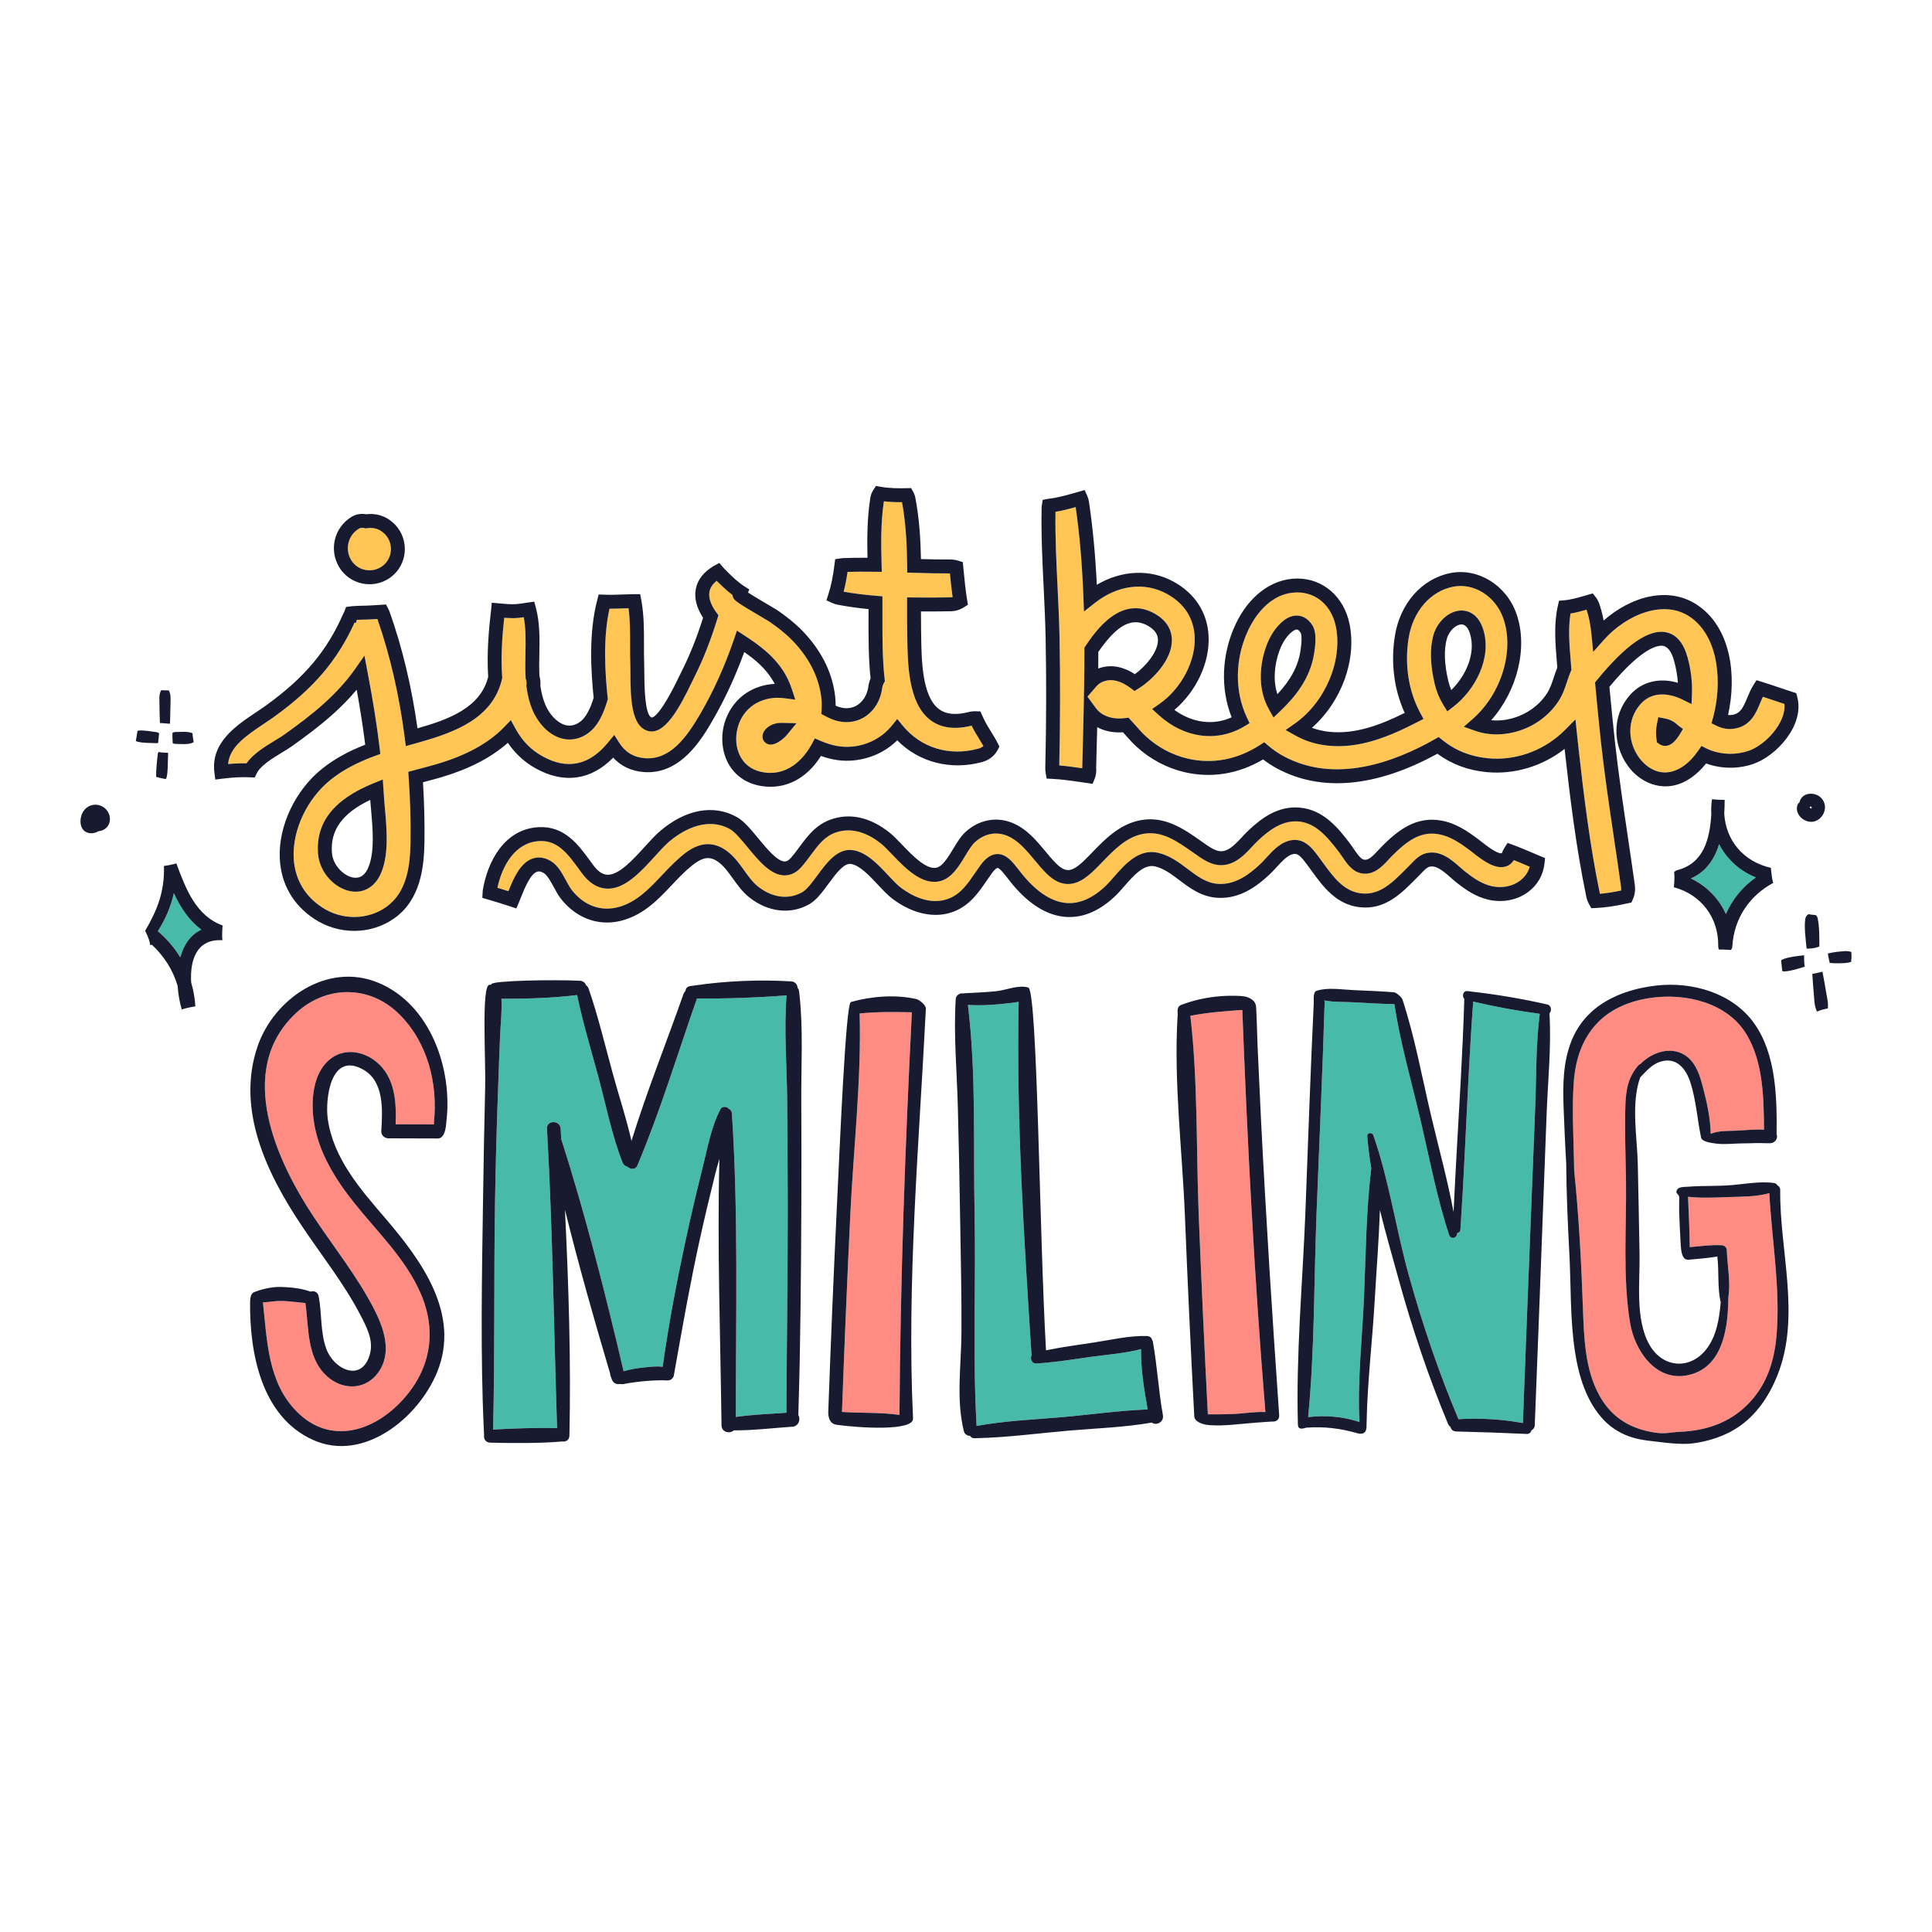
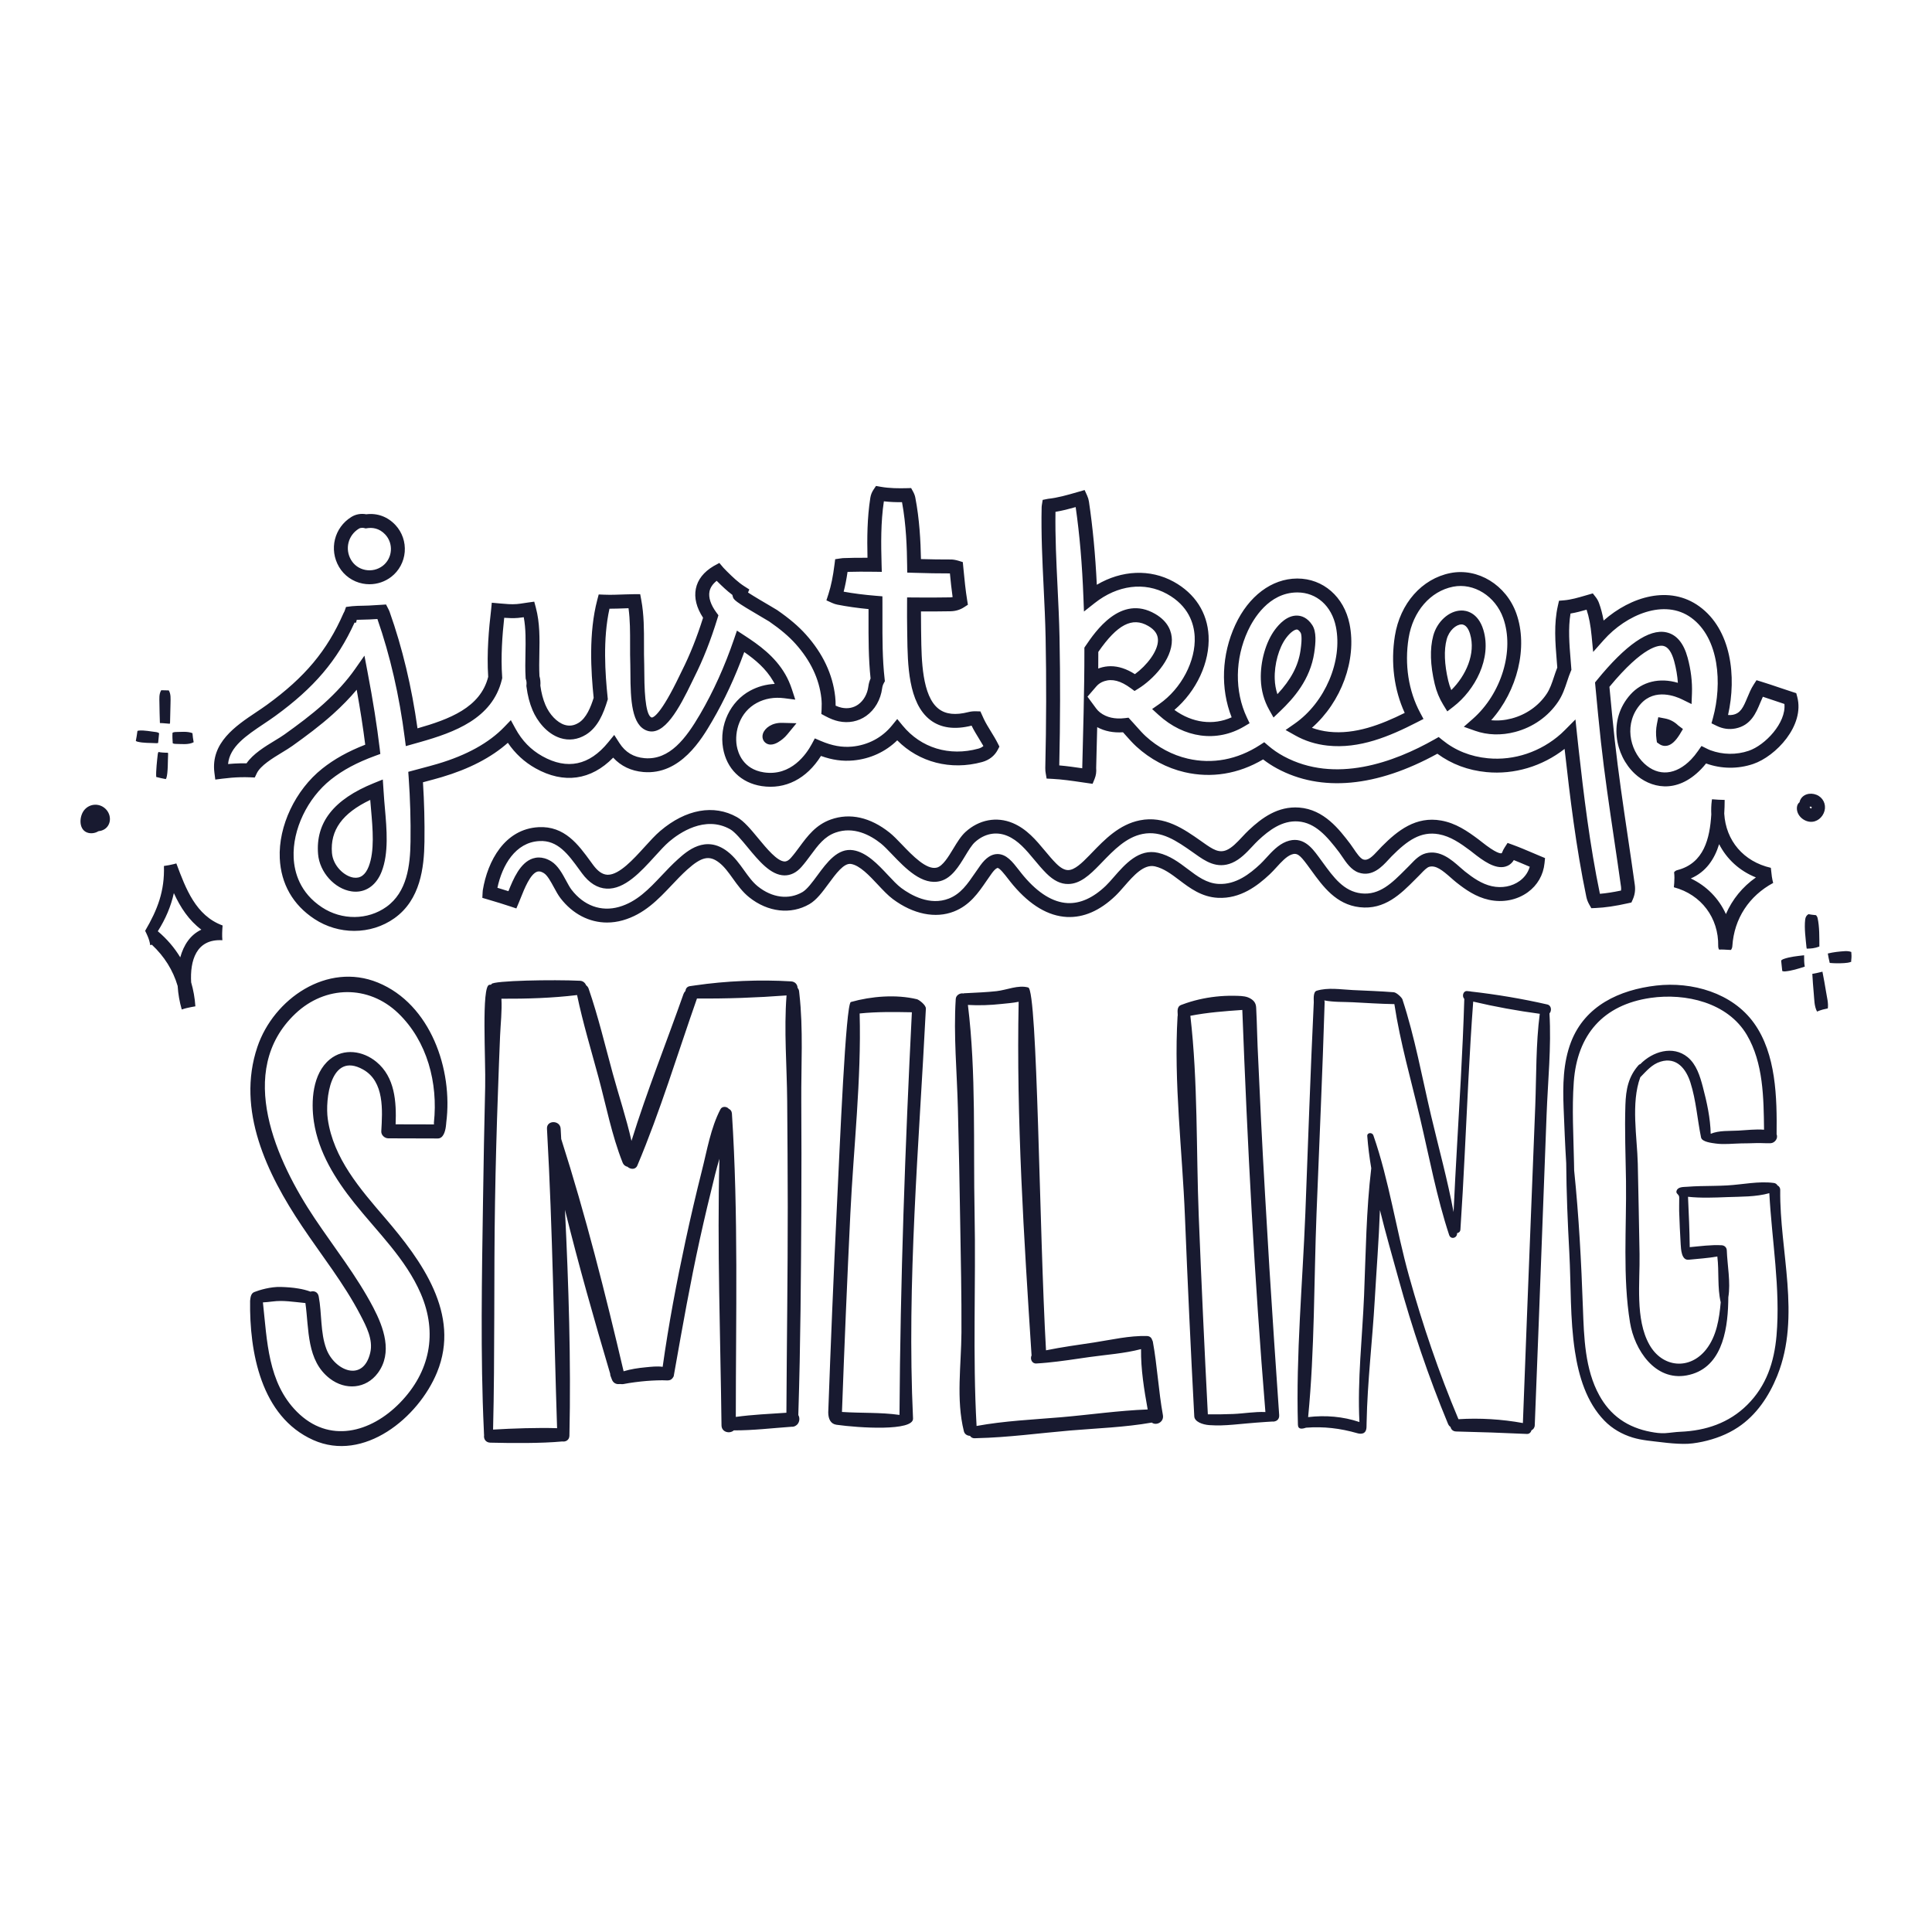
<svg xmlns="http://www.w3.org/2000/svg" version="1.1" id="Layer_1" x="0px" y="0px" viewBox="0 0 1200 1200" enable-background="new 0 0 1200 1200" xml:space="preserve">
  <g>
-     <path fill="#FE8C82" d="M1098.958,741.095c1.555,29.156,7.001,59.406,4.465,88.504c-1.441,16.45-6.281,31.172-18.179,42.984   c-11.323,11.265-25.756,16.047-41.487,16.71c-3.169,0.115-6.28,0.663-9.449,0.864c-3.083,0.173-5.992-0.23-9.018-0.807   c-3.399-0.634-6.713-1.556-9.91-2.852c-6.338-2.506-11.957-6.453-16.393-11.639c-2.161-2.506-4.033-5.272-5.618-8.153   c-8.988-16.22-9.536-36.157-10.198-54.249c-1.008-28.579-2.506-57.101-5.445-85.537c-0.029-1.556-0.058-3.083-0.087-4.638   c-0.317-16.739-1.354-33.535-0.144-50.273c2.132-29.386,18.266-47.94,47.709-52.203c21.665-3.112,47.882,2.794,59.809,23.019   c10.228,17.344,10.429,39.095,10.659,58.859c-5.243-0.432-10.861,0.288-15.903,0.547c-5.618,0.317-11.985-0.202-17.228,1.988   c-0.202-9.767-2.42-19.792-4.897-29.184c-1.757-6.626-3.947-13.915-9.45-18.438c-9.132-7.433-21.694-3.515-29.386,4.35   c-0.346,0.087-0.691,0.231-1.009,0.576c-6.425,7.203-7.923,15.212-8.239,24.748c-0.519,15.701,0.144,31.547,0.374,47.248   c0.375,28.695-2.161,59.665,2.507,88.014c2.766,16.825,15.471,36.358,35.148,32.757c21.377-3.918,25.382-26.851,25.842-45.318   c0.029-1.095,0.058-2.161,0.058-3.227c1.527-9.334-0.634-19.908-0.951-29.098c-0.057-1.815-1.412-3.112-3.198-3.198   c-6.54-0.375-13.31,0.605-19.822,1.181c-0.115-10.429-0.576-20.858-1.066-31.288c8.067,0.864,16.248,0.519,24.344,0.202   C1081.354,743.227,1090.631,743.458,1098.958,741.095z M739.352,630.926c4.753,40.968,3.572,83.376,5.215,124.574   c1.642,40.997,3.515,81.993,5.647,122.961c5.215,0.058,10.429,0.029,15.644-0.202c6.626-0.259,13.483-1.527,20.109-1.21   c-6.828-83.088-11.178-166.435-14.347-249.753C760.585,628.074,750.185,628.823,739.352,630.926z M533.938,629.486   c1.124,41.112-3.774,83.145-5.762,124.199c-1.988,41.112-3.717,82.195-5.214,123.306c11.898,0.807,24.085,0.173,35.724,1.844   c0.518-83.405,3.515-166.809,7.692-250.099C555.286,628.535,544.915,628.362,533.938,629.486z M247.337,629.313   c-18.438-17.718-45.318-17.286-63.871,0.288c-37.626,35.667-11.524,92.019,11.956,127.109   c12.273,18.323,26.159,35.811,36.416,55.402c6.482,12.388,12.187,28.09,2.852,40.68c-7.375,9.968-20.196,10.833-29.789,3.486   c-14.578-11.15-12.907-30.567-15.212-46.931c-1.901-0.173-3.803-0.375-5.704-0.605c-3.169-0.346-6.367-0.663-9.565-0.692   c-3.572-0.057-7.433,0.749-11.121,0.893c2.622,23.826,3.025,49.755,21.06,67.876c19.908,20.052,45.923,13.109,64.073-5.531   c18.611-19.101,23.509-43.244,12.907-67.79c-9.363-21.665-26.736-38.058-41.227-56.237c-11.841-14.837-22.27-31.432-25.151-50.532   c-1.901-12.648-0.893-29.905,9.882-38.721c8.729-7.145,20.599-5.33,28.925,1.527c11.553,9.507,12.503,24.805,11.956,38.807   c7.952,0.029,15.903,0.029,23.855,0.057c-0.058-0.375-0.115-0.749-0.058-1.21C272.114,672.816,265.459,646.743,247.337,629.313z" />
-     <path fill="#47BBA8" d="M1050.182,545.62c9.421-4.033,14.722-11.956,17.603-21.291c4.725,9.248,12.648,16.594,22.846,20.657   c-8.355,5.849-14.664,13.656-18.64,22.76C1067.641,558.124,1060.035,550.287,1050.182,545.62z M912.068,670.338   c-1.642,31.143-2.881,62.287-4.984,93.373c-0.086,1.325-1.037,2.045-2.074,2.218c0.202,3.025-3.89,4.235-4.926,1.124   c-7.721-23.365-12.331-48.257-17.977-72.226c-5.532-23.538-12.417-47.248-16.047-71.189c-0.115,0-0.231,0.029-0.375,0.029   c-8.499-0.144-16.969-0.72-25.468-1.152c-5.675-0.288-11.956,0-17.66-1.152c0.115,0.346,0.201,0.749,0.201,1.181   c-1.325,43.762-3.342,87.467-5.042,131.2c-1.642,41.918-1.123,84.643-5.214,126.447c10.688-1.268,21.607-0.403,31.864,3.054   c-1.325-25.9,1.815-52.665,2.881-78.536c1.066-26.246,1.325-52.981,4.466-79.112c-1.124-6.655-1.988-13.31-2.478-19.965   c-0.173-2.276,3.111-2.42,3.774-0.49c9.824,28.147,14.088,58.542,22.126,87.323c8.441,30.279,18.525,60.069,30.74,89.023   c13.195-0.836,26.966,0,40.017,2.391c1.671-43.647,3.313-87.323,5.071-130.998c0.893-22.068,1.758-44.108,2.622-66.176   c0.72-18.87,0.346-38.259,2.795-57.015c-13.8-1.844-27.802-4.379-41.342-7.577C913.825,638.158,912.903,654.234,912.068,670.338z    M676.547,842.909c-8.672,1.239-17.401,2.622-26.159,3.457c-2.247,0.201-4.494,0.403-6.741,0.519   c-2.823,0.144-3.947-2.996-2.91-5.042c0-0.058-0.029-0.087-0.029-0.144c-4.696-72.745-9.507-146.527-8.009-219.474   c-3.515,0.72-7.174,0.98-10.717,1.354c-6.914,0.749-13.858,1.008-20.801,0.605c5.214,42.351,3.284,86.804,4.148,129.356   c0.864,43.964-1.239,88.273,1.239,132.151c17.229-3.169,35.033-3.947,52.434-5.416c17.833-1.527,35.926-4.177,53.846-4.84   c-2.218-12.273-4.293-25.065-4.12-37.482C698.327,840.691,687.12,841.411,676.547,842.909z M488.937,683.937   c-0.173-21.665-2.075-44.05-0.404-65.658c-18.294,1.383-37.28,2.074-55.632,1.902c-12.129,34.514-22.818,70.066-37.049,103.773   c-1.152,2.708-4.293,2.42-6.108,0.749c-1.267-0.259-2.448-1.095-3.082-2.737c-6.655-16.796-10.199-35.263-14.895-52.693   c-4.58-16.998-9.737-33.967-13.339-51.224c-15.298,1.873-31.432,2.362-46.989,2.276c0.432,7.635-0.518,15.529-0.836,23.106   c-0.49,11.437-0.893,22.904-1.296,34.37c-0.835,22.933-1.469,45.836-1.844,68.769c-0.778,45.779-0.057,95.418-1.21,141.37   c11.899-0.72,28.262-1.268,39.758-0.864c-2.017-61.48-2.737-122.903-6.194-184.354c-0.029-0.173-0.029-0.375-0.029-0.576   c-0.029-0.346-0.029-0.692-0.058-1.066c-0.317-5.474,8.211-5.445,8.499,0c0.115,2.132,0.231,4.235,0.346,6.367   c15.096,47.133,27.456,96.139,38.75,144.28c4.465-1.354,9.133-2.046,13.8-2.478c3.284-0.317,7.03-0.778,10.458-0.288   c3.688-26.332,8.643-52.492,14.232-78.449c3.141-14.52,6.511-29.012,10.141-43.417c3.227-12.676,5.445-26.476,11.524-38.115   c1.037-2.017,3.918-1.815,5.157-0.288c1.037,0.461,1.844,1.412,1.959,2.881c4.063,62.489,2.42,125.87,2.42,188.503   c10.371-1.44,20.974-1.873,31.431-2.593c0.231-42.754,0.864-85.508,0.836-128.262C489.254,727.468,489.11,705.688,488.937,683.937z    M107.984,554.724c-1.844,8.326-5.128,16.018-9.968,23.682c5.704,4.811,10.314,10.227,13.944,16.22   c2.103-7.606,6.223-14.002,13.108-17.2C117.405,571.722,112.046,563.655,107.984,554.724z" />
-     <path fill="#FFC655" d="M170.719,459.979c2.225-1.353,4.33-2.631,5.903-3.757c8.086-5.786,16.63-12.095,24.351-19.039   c7.926-7.132,14.495-14.391,19.523-21.572l5.872-8.391l1.913,10.061c3.446,18.114,5.849,33.238,7.563,47.595l0.405,3.394   l-3.21,1.176c-11.361,4.16-20.102,8.844-27.516,14.738c-14.622,11.634-23.912,31.12-23.121,48.493   c0.414,9.085,3.812,21.818,17.652,30.906c12.309,8.086,28.365,7.954,39.951-0.324c12.841-9.175,14.779-25.617,14.985-40.489   c0.183-13.215-0.205-26.615-1.148-39.836l-0.253-3.553l7.914-2.123c3.736-0.993,7.242-1.924,10.365-2.85   c17.941-5.316,31.851-13.011,41.344-22.873l4.091-4.248l2.819,5.181c4.127,7.585,9.602,13.215,16.737,17.207   c15.449,8.643,29.204,5.756,40.885-8.578l3.77-4.623l3.219,5.021c3.68,5.737,8.784,8.815,15.601,9.41   c15.575,1.328,25.757-12.317,34.504-27.284c8.241-14.104,15.342-29.814,21.107-46.694l1.795-5.254l4.653,3.03   c8.879,5.78,18.898,12.89,25.389,24.138c1.598,2.768,3.002,5.949,4.065,9.199l2.127,6.509l-6.789-0.881   c-6.24-0.8-12.002,0.172-17.114,2.918c-10.711,5.758-13.963,17.85-12.452,26.648c0.737,4.289,3.846,14.481,16.774,16.473   c16.999,2.626,26.537-11.441,29.851-17.607l1.871-3.487l3.638,1.56c7.022,3.01,13.215,4.136,19.509,3.544   c9.833-0.927,18.603-5.558,24.697-13.042l3.337-4.098l3.354,4.085c11.425,13.913,29.018,19.268,47.055,14.316   c1.258-0.345,2.296-0.892,3.106-1.633c-0.844-1.49-1.758-2.978-2.709-4.523c-1.595-2.594-3.241-5.272-4.628-8.122   c-10.525,2.652-19.168,1.46-25.676-3.528c-13.716-10.511-14.039-34.722-14.276-52.399l-0.056-3.783   c-0.093-5.14-0.09-10.345-0.065-15.587l0.022-4.354l4.352,0.053c8.212,0.104,16.301,0.011,22.432-0.076   c0.52-0.007,1.016-0.058,1.485-0.151c-0.703-4.926-1.204-9.879-1.674-14.726c-7.087,0.028-14.081-0.127-22.378-0.378l-4.144-0.127   l-0.045-4.147c-0.121-11.148-0.596-25.632-3.185-39.588c-3.531,0.03-7.363-0.076-11.271-0.539   c-1.961,13.029-1.778,26.555-1.421,39.311l0.127,4.507l-4.507-0.065c-6.417-0.091-11.822-0.068-16.76,0.079   c-0.681,4.68-1.463,8.656-2.422,12.289c6.097,1.113,12.708,1.955,20.128,2.566l3.947,0.325l0.02,3.961   c0.017,3.157,0.008,6.326,0.003,9.502c-0.025,12.534-0.053,25.496,1.356,37.876l0.158,1.379l-0.675,1.213   c-0.523,0.94-0.864,2.002-1.016,3.155c-0.931,7.126-4.549,13.393-9.932,17.196c-4.89,3.458-10.958,4.648-17.078,3.335   c-2.619-0.558-5.27-1.591-8.348-3.247l-2.425-1.305l0.16-2.75c0.143-2.507,0.096-4.89-0.149-7.08   c-1.328-11.977-6.71-23.311-15.995-33.684c-4.133-4.623-9.341-9.044-16.383-13.913c-0.414-0.273-1.888-1.13-3.852-2.278   c-18.147-10.607-18.293-11.209-18.839-13.448l-0.194-0.788c-3.413-2.556-6.508-5.543-9.422-8.432   c-0.11-0.108-0.219-0.218-0.329-0.328c-2.476,1.971-3.973,4.192-4.465,6.629c-0.743,3.684,0.765,8.304,4.246,13.008l1.297,1.753   l-0.639,2.083c-4.161,13.569-8.854,25.465-14.346,36.368c-0.352,0.699-0.805,1.642-1.345,2.763   c-8.007,16.667-17.424,34.127-27.963,30.492c-9.512-3.295-10.334-18.793-10.37-35.754c-0.006-1.985-0.008-3.721-0.059-5.057   c-0.16-4.231-0.152-8.514-0.143-12.654c0.014-7.83,0.028-15.287-0.976-22.612c-0.613,0.02-1.227,0.042-1.84,0.066l-0.433,0.017   c-3.131,0.12-6.387,0.222-9.557,0.231c-4.189,18.863-2.678,40.428-1.12,55.334l0.09,0.871l-0.256,0.837   c-2.411,7.923-5.889,16.637-13.37,21.208c-5.045,3.082-10.545,3.801-15.91,2.081c-8.429-2.705-14.408-10.686-17.19-17.254   c-1.854-4.381-3.095-9.182-3.795-14.682l-0.065-0.521l0.059-0.519c0.141-1.22,0.039-2.341-0.298-3.331l-0.189-0.556l-0.034-0.585   c-0.298-5.021-0.2-10.1-0.107-15.013c0.149-7.876,0.293-15.378-1.047-22.581c-1.218,0.18-2.42,0.338-3.59,0.436   c-2.918,0.239-5.768,0.125-8.556-0.087c-1.179,10.821-2.175,23.992-1.269,36.794l0.045,0.616l-0.267,1.108   c-5.931,24.106-29.367,32.621-50.89,38.719l-8.741,2.462l-0.639-4.967c-3.387-26.449-9.107-51.327-16.999-73.976   c-1.646,0.101-3.295,0.194-4.94,0.279c-1.381,0.07-2.768,0.096-4.153,0.12c-1.291,0.023-2.535,0.045-3.753,0.104l-0.397,1.792   l-0.954-0.056c-10.731,23.55-25.181,40.508-49.334,58.049c-2.231,1.618-4.625,3.223-7.065,4.856   c-10.857,7.266-21.177,14.174-22.159,24.94c2.563-0.235,5.059-0.385,7.456-0.447c1.35-0.032,2.698-0.039,4.032-0.021   C157.17,468.214,164.6,463.697,170.719,459.979z M494.715,449.213l-5.618,6.83c-0.957,1.166-1.863,2.079-2.844,2.874   c-1.241,1.004-4.403,3.562-7.565,3.562c-1.007,0-2.012-0.259-2.957-0.909c-1.868-1.284-2.594-3.596-1.851-5.886   c1.128-3.461,5.588-6.897,11.997-6.706L494.715,449.213z M238.24,491.291c0.045,0.546,0.087,1.089,0.118,1.635   c0.16,2.811,0.428,5.866,0.709,9.057c1.154,13.119,2.465,27.988-2.054,39.473c-3.106,7.906-9.009,12.388-16.087,12.388   c-0.841,0-1.696-0.065-2.569-0.191c-10.545-1.553-19.872-11.938-20.794-23.146c-1.606-19.585,9.729-34.009,34.659-44.095   l5.548-2.245L238.24,491.291z M655.578,317.906c-0.236,15.419,0.532,31.193,1.277,46.476c0.506,10.352,1.027,21.055,1.238,31.578   c0.506,25.452,0.453,52.169-0.163,79.44c4.825,0.409,9.605,1.093,14.27,1.777l0.318-12.627c0.188-7.311,0.377-14.661,0.537-22.036   l0.349-19.125c0.09-6.596,0.141-13.199,0.132-19.807l-0.003-1.329l0.746-1.1c5.967-8.81,21.835-32.217,43.184-19.874h0.003   c8.469,4.895,10.337,11.442,10.413,16.072c0.203,12.644-12.27,25.034-20.701,30.277l-2.487,1.547l-2.36-1.74   c-6.254-4.611-11.501-5.987-16.484-4.338c-1.961,0.646-3.59,1.713-4.845,3.172l-5.551,6.444l5.405,7.332   c0.715,0.966,1.539,1.81,2.453,2.511c4.02,3.071,9.189,4.241,15.392,3.482l2.242-0.276l1.938,2.141   c0.276,0.287,0.554,0.577,0.816,0.879c0.72,0.782,1.514,1.675,2.307,2.57c1.896,2.14,3.691,4.16,5.661,5.965   c7.478,6.854,16.49,11.651,26.064,13.876c15.302,3.558,30.802,0.639,44.807-8.436l2.715-1.76l2.453,2.112   c2.923,2.515,6.15,4.732,9.588,6.591c31.908,17.238,68.581,3.818,93.731-10.476l2.572-1.46l2.293,1.867   c7.971,6.491,17.486,10.306,28.273,11.337c16.31,1.571,32.853-3.988,45.423-15.219c0.836-0.748,1.691-1.58,2.549-2.445l6.409-6.458   l0.954,9.048c0.343,3.24,0.692,6.481,1.052,9.719c3.064,27.426,6.862,59.215,13.187,89.539c3.914-0.329,8.184-0.99,13.111-2.023   c0.112-0.748,0.112-1.522,0.006-2.313c-1.381-9.951-2.856-19.886-4.327-29.814c-2.912-19.638-5.925-39.943-8.145-60.079   c-1.249-11.348-2.327-22.692-3.506-35.281l-0.166-1.761l1.117-1.372c17.936-22.027,32.434-32.05,43.099-29.779   c6.359,1.352,10.832,6.657,13.302,15.767c2.045,7.56,2.948,15.011,2.681,22.148l-0.25,6.65l-5.973-2.932   c-3.756-1.844-16.706-7.086-25.577,2.812c-10.57,11.795-7.081,28.439,2.209,37.094c8.75,8.151,19.607,7.215,29.046-2.529   c1.46-1.509,2.92-3.307,4.338-5.343l2.127-3.054l3.334,1.651c0.72,0.356,1.452,0.709,2.251,1.004   c7.619,2.822,16.054,2.943,23.74,0.336c10.263-3.48,23.346-17.382,22.184-29.086c-1.983-0.654-3.961-1.325-5.942-1.996   c-2.479-0.84-4.957-1.681-7.447-2.487c-0.571,1.208-1.106,2.497-1.657,3.825c-2.577,6.221-5.784,13.962-15.314,15.857   c-3.973,0.786-7.914,0.243-11.718-1.619l-3.213-1.571l0.943-3.449c5.742-21.004,3.956-49.407-13.538-62.134   c-16.588-12.074-40.373-1.878-54.32,13.839l-6.586,7.422l-0.948-9.877c-0.65-6.775-1.629-11.895-3.14-16.379   c-3.241,0.935-6.558,1.84-9.977,2.391c-1.528,9.201-0.72,19.108,0.065,28.717c0.143,1.753,0.284,3.5,0.414,5.234l0.079,1.056   l-0.419,0.972c-0.838,1.943-1.516,3.991-2.234,6.159c-1.384,4.179-2.816,8.502-5.562,12.599   c-6.173,9.21-15.657,15.888-26.705,18.807c-8.592,2.27-17.232,2.02-24.972-0.733l-6.938-2.466l5.534-4.856   c17.896-15.696,26.044-42.607,18.954-62.597c-4.862-13.714-18.279-22.118-31.187-19.544c-14.118,2.812-24.95,15.353-27.594,31.953   c-2.608,16.373-0.062,32.818,7.169,46.303l2.076,3.877l-3.911,2.01c-17.19,8.83-35.844,16.702-55.712,14.541   c-7.259-0.791-13.997-2.913-20.032-6.312l-5.993-3.376l5.641-3.935c18.867-13.159,29.876-39.028,25.608-60.174   c-2.619-12.977-12.008-21.333-23.943-21.333c-0.059,0-0.118,0.001-0.18,0.001c-17.663,0.125-27.229,16.666-30.52,23.771   c-8.111,17.494-8.353,37.646-0.653,53.905l1.685,3.559l-3.387,2.009c-16.931,10.036-37.309,7.288-53.163-7.184l-3.992-3.646   l4.437-3.091c13.744-9.577,22.786-26.839,21.993-41.977c-0.416-7.962-3.736-19.009-17.182-26.421   c-13.91-7.665-30.703-5.551-44.909,5.666l-6.676,5.271l-0.321-8.499c-0.782-20.815-2.363-39.286-4.825-56.382   C664.041,316.105,659.869,317.199,655.578,317.906z M1043.265,456.22c-2.645,4.212-5.123,6.423-7.799,6.959   c-0.414,0.082-0.83,0.122-1.241,0.122c-1.269,0-2.501-0.39-3.565-1.141l-1.516-1.073l-0.264-1.84   c-0.461-3.193-0.371-6.418,0.264-9.584l0.844-4.203l4.209,0.809c3.109,0.598,5.858,2.054,8.179,4.327l2.937,2.204L1043.265,456.22z    M890.207,394.899v-0.001c2.369-8.831,9.83-15.577,17.359-15.691c2.912-0.114,10.472,1.034,13.792,12.064   c5.343,17.749-5.317,37.405-18.605,47.649l-3.807,2.934l-2.515-4.096c-2.431-3.96-4.22-8.317-5.315-12.949   C888.342,413.063,888.038,402.999,890.207,394.899z M791.961,391.009c2.49-3.317,7.473-8.9,13.834-8.646   c2.532,0.084,6.195,1.17,9.262,5.873c2.732,4.191,2.161,11.034,1.244,17.175c-2.496,16.671-12.677,28.218-21.273,36.413   l-4.026,3.842l-2.726-4.855c-3.185-5.676-4.918-11.985-5.149-18.753C782.747,410.85,786.213,398.662,791.961,391.009z    M222.814,328.424c0.712-0.442,1.466-0.587,2.155-0.587c0.49,0,0.945,0.073,1.325,0.167l0.85,0.211l0.867-0.138   c3.03-0.48,7.464-0.189,11.31,3.953c2.498,2.687,3.756,6.36,3.449,10.075c-0.304,3.698-2.127,7.094-5.005,9.317   c-3.069,2.373-7.02,3.311-10.86,2.567c-3.784-0.733-6.935-2.951-8.868-6.249C214.086,341.011,216.185,332.526,222.814,328.424z    M786.446,532.863c-1.294,1.415-2.518,2.754-3.669,3.835c-6.415,6.018-15.131,12.874-25.873,12.326   c-7.461-0.374-13.147-4.676-19.168-9.231c-5.455-4.125-11.096-8.393-18.417-10.092c-11.932-2.771-20.566,7.093-27.488,15.03   c-1.795,2.057-3.489,4.001-5.039,5.483c-7.858,7.515-15.89,11.091-23.715,10.705c-9.037-0.47-18.169-6.074-27.147-16.659   c-1.106-1.303-2.147-2.645-3.148-3.936c-3.97-5.121-7.698-9.881-13.33-9.864c-3.688,0.059-7.112,2.332-10.472,6.955   c-1.148,1.578-2.248,3.182-3.34,4.777c-4.774,6.977-8.902,13.007-16.287,15.913c-11.825,4.642-23.611-2.121-29.586-6.567   c-2.49-1.854-5.278-4.831-8.229-7.985c-6.198-6.62-13.223-14.121-21.593-15.468c-9.6-1.539-16.327,7.579-22.254,15.634   c-3.154,4.285-6.418,8.716-9.307,10.387c-8.446,4.887-18.788,3.568-27.662-3.536c-3.264-2.611-5.813-6.17-8.514-9.94   c-2.963-4.133-6.024-8.407-10.272-11.693c-13.744-10.624-25.318-0.225-30.881,4.769c-3.582,3.216-6.882,6.71-10.075,10.089   c-7.959,8.424-15.48,16.38-26.531,19.514c-11.079,3.14-21.821-0.76-29.465-10.691c-1.052-1.367-2.161-3.413-3.334-5.579   c-2.408-4.451-5.14-9.493-9.279-12.05c-2.898-1.792-5.512-2.377-7.689-2.377c-1.457,0-2.721,0.262-3.742,0.599   c-7.872,2.605-12.087,12.638-15.151,20.325c-2.13-0.681-4.386-1.376-6.84-2.11c2.994-14.011,11.169-28.219,25.991-29.021   c11.507-0.706,18.003,8.308,24.896,17.764l1.637,2.237c4.457,6.04,9.591,9.251,15.263,9.54c11.2,0.591,21.239-10.413,30.039-20.105   c3.205-3.531,6.235-6.865,8.874-9.11c6.156-5.241,22.173-16.487,37.858-7.664c2.965,1.668,6.932,6.471,10.77,11.119   c7.062,8.553,14.363,17.398,22.913,17.539c3.863,0.039,7.458-1.685,10.55-5.191c2.141-2.425,4.02-4.971,5.841-7.436   c4.566-6.187,8.508-11.527,15.387-13.963c11.257-3.987,21.554,1.5,28.208,6.806c1.879,1.5,4.285,4.006,6.828,6.662   c8.398,8.764,18.859,19.666,30.169,16.619c7.011-1.891,11.417-9.164,15.305-15.578c2.104-3.475,4.094-6.758,6.052-8.542   c5.905-5.365,13.229-6.803,20.097-3.939c6.786,2.83,11.656,8.68,16.81,14.878c2.375,2.85,4.831,5.801,7.509,8.463   c4.493,4.468,8.924,6.671,13.603,6.572c7.326-0.068,13.33-5.638,19.343-11.839l1.511-1.562c7.422-7.695,15.1-15.648,25.271-17.68   c11.712-2.324,21.228,4.364,31.317,11.454l1.452,1.024c5.962,4.231,13.381,9.501,22.828,5.464c5.05-2.158,9.04-6.42,12.559-10.185   c1.275-1.362,2.515-2.692,3.762-3.86c6.626-6.206,14.776-12.402,24.719-11.676c10.686,0.836,17.854,9.169,25.465,19.157   c0.551,0.726,1.137,1.601,1.764,2.532c2.549,3.787,5.723,8.499,10.337,10.078c8.471,2.892,14.565-3.711,18.589-8.086   c0.664-0.72,1.305-1.421,1.936-2.057c9.816-9.909,18.124-15.646,29.215-13.679c7.239,1.289,13.401,5.554,19.599,10.185   c0.38,0.284,0.872,0.675,1.449,1.137c6.502,5.174,13.958,10.548,20.355,8.786c1.626-0.45,3.714-1.522,5.236-4.049   c2.721,1.08,5.441,2.24,8.094,3.373c0.599,0.256,1.198,0.512,1.801,0.765c-1.246,4.369-3.984,7.166-6.274,8.826   c-4.738,3.438-11.023,4.625-17.241,3.264c-6.299-1.384-11.755-5.213-16.715-9.147c-0.982-0.782-2.009-1.691-3.081-2.639   c-5.25-4.631-12.427-10.973-21.275-8.646c-3.874,1.021-6.792,4.08-9.135,6.533c-0.43,0.453-0.847,0.889-1.246,1.286l-2.324,2.324   c-8.215,8.246-15.978,16.026-27.381,14.734c-10.854-1.244-17.199-9.977-23.914-19.224c-0.867-1.19-1.727-2.377-2.594-3.542   l-0.225-0.298c-3.849-5.174-9.664-12.998-19.812-9.076C793.908,524.698,789.943,529.036,786.446,532.863z" />
    <path fill="#181A30" d="M1149.893,595.807c-0.087,0.519-0.115,1.037-0.058,1.556c-1.383,0.605-3.14,0.749-4.437,0.836   c-3.025,0.173-5.964,0.173-8.931-0.115c0-0.115-0.028-0.202-0.057-0.317c-0.49-1.815-0.778-3.688-1.124-5.531   c3.515-0.864,7.059-1.239,10.689-1.469c1.152-0.058,2.651,0.029,3.889,0.519C1150.009,592.782,1150.066,594.309,1149.893,595.807z    M1131.945,603.528c-2.074,0.519-4.148,1.008-6.281,1.354c0.259,4.062,0.49,8.096,0.893,12.129   c0.375,3.774,0.231,7.923,2.046,11.294c1.152-0.49,2.333-0.922,3.515-1.239c1.037-0.259,2.103-0.49,3.169-0.72   c0.461-3.4-0.576-6.972-1.094-10.343C1133.558,611.797,1132.723,607.677,1131.945,603.528z M1129.842,587.971   c0.058-0.029,0.144-0.058,0.202-0.087c-0.029-5.791,0.115-12.158-1.124-17.776c-0.144-0.605-0.49-1.181-0.951-1.671   c-0.922-0.086-1.844-0.202-2.766-0.317c-0.663-0.087-1.296-0.202-1.93-0.317c-1.239,0.72-1.873,1.873-2.045,3.371   c-0.634,5.474,0.288,11.697,0.807,17.199c0.029,0.317,0.086,0.605,0.173,0.864c0.173,0,0.317-0.029,0.49-0.029   c1.094,0,2.19-0.115,3.255-0.231C1127.277,588.777,1128.603,588.461,1129.842,587.971z M1116.128,501.224   c0.173-1.383,0.807-2.362,1.642-2.967c0.029-0.202,0.029-0.403,0.087-0.576c1.441-4.408,6.425-5.647,10.429-4.005   c3.976,1.613,6.079,5.82,4.955,9.968c-1.066,4.033-4.782,7.202-9.075,6.77C1119.729,509.982,1115.552,505.949,1116.128,501.224z    M1124.829,502.233c-0.115-0.029-0.115-0.029-0.029,0.029C1124.8,502.233,1124.8,502.233,1124.829,502.233z M1123.964,501.167   c0.115,0.115,0.403,0.691,0.461,0.749c0.173,0.173,0.144,0.202,0.404,0.288c0.058-0.029,0.058-0.029,0.058-0.029   c0.029-0.029,0.057-0.058,0.086-0.086c-0.086,0.029,0.173-0.317,0.173-0.173c0.029-0.144,0.115-0.375,0.144-0.519c0,0,0,0,0-0.029   c-0.029-0.087-0.087-0.144-0.058-0.173c-0.086-0.029-0.144-0.087-0.173-0.087c-0.23-0.087-0.893-0.115-0.346-0.087   c-0.115,0-0.202-0.029-0.26-0.029c-0.058,0.029-0.115,0.057-0.288,0.086C1124.109,501.109,1124.051,501.138,1123.964,501.167z    M1123.907,501.224c0-0.057,0-0.057,0.029-0.057h-0.029C1123.907,501.196,1123.907,501.224,1123.907,501.224z M1107.716,595.692   c-0.548,0.202-1.008,0.519-1.412,0.893c0.173,2.19,0.49,4.35,0.691,6.54c0.49,0.202,1.066,0.288,1.757,0.231   c4.177-0.375,8.211-1.671,12.215-2.967c-0.432-2.334-0.403-4.696-0.403-7.058C1116.272,593.848,1111.778,594.223,1107.716,595.692z    M1039.897,548.444c0.144-2.161,0.202-4.437-0.087-6.655c0.432-0.605,1.094-1.124,2.045-1.354   c16.537-4.264,20.138-19.706,21.06-34.572c-0.144-2.823-0.058-5.733,0.317-8.701c0.029-0.259,0.087-0.49,0.144-0.72   c2.622,0.231,5.215,0.375,7.836,0.403c0,0.115,0,0.202,0,0.317c0,2.65-0.087,5.416-0.259,8.182   c0.979,16.767,11.956,29.79,28.954,33.679c0,0.029,0,0.029,0,0.029c0.058,0.432,0.087,0.893,0.144,1.325   c0.26,2.766,0.576,5.445,1.296,8.038c-14.866,8.009-24.258,22.068-25.353,39.182c-0.057,0.979-0.375,1.757-0.864,2.42   c-0.346-0.029-0.72,0-1.066-0.029c-2.074-0.086-4.235-0.317-6.309-0.173c-0.346-0.605-0.547-1.325-0.547-2.218   c0.345-17.459-10.516-31.95-27.427-36.473c-0.029-0.029-0.058-0.057-0.115-0.057   C1039.753,550.201,1039.84,549.337,1039.897,548.444z M1050.182,545.62c9.853,4.667,17.459,12.503,21.809,22.126   c3.976-9.104,10.285-16.911,18.64-22.76c-10.198-4.062-18.121-11.409-22.846-20.657   C1064.904,533.664,1059.603,541.587,1050.182,545.62z M1104.028,854.117c-0.087,0.23-0.173,0.432-0.26,0.663   c-5.099,12.532-12.849,24.172-24.287,31.749c-6.655,4.437-14.319,7.289-22.097,8.96c-4.033,0.835-7.865,1.412-11.956,1.325   c-4.466-0.057-8.902-0.461-13.339-1.008c-5.877-0.72-12.302-1.181-17.977-2.91c-6.626-2.017-12.734-5.503-17.574-10.487   c-11.178-11.466-15.961-27.657-18.323-43.099c-3.083-20.196-2.391-40.968-3.486-61.336c-1.008-18.611-1.786-37.049-1.93-55.603   c-0.72-11.437-1.152-22.904-1.614-34.255c-0.518-13.8-0.403-27.917,4.639-40.996c8.729-22.501,30.077-32.325,52.895-34.975   c22.155-2.535,47.22,4.466,60.731,23.336c13.771,19.187,14.29,46.269,14.03,69.086c1.095,2.564-1.21,5.387-3.717,5.503   c-2.91,0.115-5.848-0.173-8.787-0.087c-3.198,0.087-6.396,0.202-9.594,0.202c-5.157,0.115-10.573,0.778-15.672,0.086   c-2.391-0.346-8.585-0.951-9.162-3.774c-2.333-11.322-3.054-22.99-6.597-34.111c-2.651-8.384-8.528-16.047-18.525-12.993   c-5.445,1.642-8.845,5.906-12.619,9.709c-5.906,16.047-1.93,37.395-1.556,53.644c0.432,18.698,0.749,37.395,1.095,56.122   c0.317,17.545-2.823,40.478,6.108,56.323c8.067,14.347,25.036,15.932,35.263,2.967c6.482-8.24,8.125-18.986,9.046-29.271   c-2.161-9.104-0.951-19.044-2.103-28.464c-5.848,1.066-11.956,1.412-17.805,2.017c-4.552,0.461-4.753-6.655-4.955-9.565   c-0.202-3.428-0.403-6.886-0.547-10.314c-0.144-3.457-0.288-6.914-0.403-10.343c-0.058-2.189,0.057-4.379,0.029-6.54   c-0.029-0.836,0.173-2.247-0.23-2.996c-0.634-1.21-2.103-1.585-1.268-3.4c1.037-2.247,4.379-1.988,6.453-2.161   c2.708-0.23,5.387-0.317,8.095-0.403c5.589-0.144,11.179-0.115,16.767-0.432c9.45-0.519,19.562-2.795,28.954-1.527   c1.094,0.144,1.872,0.749,2.247,1.498c1.008,0.49,1.757,1.469,1.728,2.91C1105.296,777.05,1118.634,817.441,1104.028,854.117z    M1098.958,741.095c-8.326,2.362-17.603,2.132-26.16,2.449c-8.096,0.317-16.278,0.663-24.344-0.202   c0.49,10.429,0.951,20.858,1.066,31.288c6.511-0.576,13.282-1.556,19.822-1.181c1.786,0.086,3.14,1.383,3.198,3.198   c0.317,9.19,2.478,19.764,0.951,29.098c0,1.066-0.029,2.132-0.058,3.227c-0.461,18.467-4.466,41.4-25.842,45.318   c-19.677,3.601-32.382-15.932-35.148-32.757c-4.668-28.349-2.132-59.319-2.507-88.014c-0.23-15.701-0.893-31.547-0.374-47.248   c0.316-9.536,1.815-17.545,8.239-24.748c0.317-0.346,0.663-0.49,1.009-0.576c7.692-7.865,20.253-11.783,29.386-4.35   c5.503,4.523,7.692,11.812,9.45,18.438c2.478,9.392,4.696,19.418,4.897,29.184c5.244-2.19,11.61-1.671,17.228-1.988   c5.042-0.259,10.66-0.98,15.903-0.547c-0.23-19.764-0.432-41.515-10.659-58.859c-11.927-20.225-38.144-26.131-59.809-23.019   c-29.444,4.264-45.577,22.817-47.709,52.203c-1.21,16.739-0.173,33.535,0.144,50.273c0.029,1.556,0.058,3.083,0.087,4.638   c2.939,28.435,4.437,56.957,5.445,85.537c0.663,18.092,1.21,38.029,10.198,54.249c1.585,2.881,3.457,5.647,5.618,8.153   c4.436,5.186,10.055,9.133,16.393,11.639c3.198,1.296,6.511,2.218,9.91,2.852c3.025,0.576,5.935,0.979,9.018,0.807   c3.169-0.202,6.281-0.749,9.449-0.864c15.73-0.663,30.164-5.445,41.487-16.71c11.898-11.812,16.738-26.534,18.179-42.984   C1105.958,800.501,1100.513,770.251,1098.958,741.095z M962.398,629.457c1.239,20.83-1.008,42.207-1.786,63.007   c-0.836,21.089-1.614,42.178-2.391,63.295c-1.556,43.157-3.284,86.314-4.955,129.472c-0.058,1.556-0.922,2.622-2.017,3.14   c-0.375,1.268-1.354,2.362-2.881,2.276c-14.664-0.692-29.214-1.181-43.877-1.527c-2.075-0.029-3.227-1.325-3.544-2.823   c-0.634-0.403-1.181-1.037-1.555-1.93c-12.187-29.357-22.328-59.464-30.769-90.117c-3.832-13.915-7.98-28.234-11.524-42.667   c-0.663,18.669-2.161,37.366-3.227,55.92c-1.44,25.036-4.552,50.706-5.042,75.828c-0.029,0.951-0.058,1.873-0.058,2.795   c-0.058,4.84-3.486,4.696-5.733,4.062c-10.602-3.054-20.887-4.264-31.835-3.428c-2.391,0.807-4.955,1.239-5.042-1.815   c-1.239-43.503,2.881-87.697,4.61-131.2c1.7-43.733,3.14-87.467,5.243-131.2c0.058-1.296-0.605-6.425,1.757-7.174   c7.087-2.189,15.068-0.778,22.443-0.432c8.499,0.403,16.998,0.691,25.468,1.354c1.757,0.144,4.984,3.256,5.387,4.408   c7.692,23.451,12.158,48.257,17.804,72.255c4.668,19.792,10.199,39.786,13.973,59.867c1.239-27.571,3.025-55.171,4.495-82.742   c0.893-16.537,1.671-33.103,2.161-49.64c-1.585-1.613-0.778-5.157,1.901-4.869c0.317,0.058,0.634,0.086,0.951,0.115   c0.461,0,0.893,0.029,1.296,0.173c15.817,1.786,31.979,4.494,47.421,8.038C963.666,624.473,963.896,627.901,962.398,629.457z    M956.378,629.688c-13.8-1.844-27.802-4.379-41.342-7.577c-1.21,16.047-2.132,32.123-2.967,48.228   c-1.642,31.143-2.881,62.287-4.984,93.373c-0.086,1.325-1.037,2.045-2.074,2.218c0.202,3.025-3.89,4.235-4.926,1.124   c-7.721-23.365-12.331-48.257-17.977-72.226c-5.532-23.538-12.417-47.248-16.047-71.189c-0.115,0-0.231,0.029-0.375,0.029   c-8.499-0.144-16.969-0.72-25.468-1.152c-5.675-0.288-11.956,0-17.66-1.152c0.115,0.346,0.201,0.749,0.201,1.181   c-1.325,43.762-3.342,87.467-5.042,131.2c-1.642,41.918-1.123,84.643-5.214,126.447c10.688-1.268,21.607-0.403,31.864,3.054   c-1.325-25.9,1.815-52.665,2.881-78.536c1.066-26.246,1.325-52.981,4.466-79.112c-1.124-6.655-1.988-13.31-2.478-19.965   c-0.173-2.276,3.111-2.42,3.774-0.49c9.824,28.147,14.088,58.542,22.126,87.323c8.441,30.279,18.525,60.069,30.74,89.023   c13.195-0.836,26.966,0,40.017,2.391c1.671-43.647,3.313-87.323,5.071-130.998c0.893-22.068,1.758-44.108,2.622-66.176   C954.303,667.832,953.928,648.443,956.378,629.688z M791.412,833.402c1.008,15.183,2.074,30.366,3.111,45.548   c0.231,2.939-2.103,4.235-4.379,4.004c-1.297,0.087-2.535,0.144-3.745,0.231c-18.006,1.181-24.69,2.708-35.292,1.988   c-4.091-0.288-9.306-2.074-9.335-5.647c-2.189-41.313-4.12-82.656-5.79-124.026c-1.642-40.968-7.001-83.203-4.581-124.199   c0.058-0.115,0.058-0.259,0.087-0.403c0.201-1.729-1.037-5.474,2.161-6.713c1.094-0.403,2.19-0.807,3.284-1.181   c6.771-2.276,13.829-3.659,20.945-4.235c3.572-0.288,7.145-0.346,10.717-0.23c3.083,0.115,5.935,0.23,8.528,1.959   c0.144,0.086,0.317,0.202,0.461,0.317c1.844,1.354,2.564,2.996,2.65,5.243c0.086,2.65,0.26,5.301,0.346,7.952   c0.202,5.387,0.317,10.804,0.547,16.191c0.663,15.269,1.383,30.538,2.132,45.808c0.778,15.298,1.585,30.567,2.478,45.836   c0.864,15.24,1.757,30.51,2.708,45.779C789.395,802.893,790.404,818.162,791.412,833.402z M785.967,877.049   c-6.828-83.088-11.178-166.435-14.347-249.753c-11.034,0.778-21.434,1.527-32.267,3.63c4.753,40.968,3.572,83.376,5.215,124.574   c1.642,40.997,3.515,81.993,5.647,122.961c5.215,0.058,10.429,0.029,15.644-0.202C772.484,878,779.341,876.732,785.967,877.049z    M722.297,878.922c0.806,4.408-4.149,6.77-6.915,4.667c-16.652,2.939-33.909,3.515-50.705,4.926   c-19.217,1.642-38.606,4.321-57.879,4.754c-0.49,0.029-1.008,0.058-1.498,0.058c-1.296,0.029-2.218-0.605-2.823-1.498   c-1.7-0.058-3.342-0.979-3.803-2.881c-4.926-19.85-1.613-41.083-1.498-61.307c0.115-22.789-0.403-45.606-0.778-68.423   c-0.346-23.595-0.836-47.191-1.44-70.815c-0.548-22.472-2.766-45.491-1.326-67.934c0.144-2.42,2.766-3.832,4.754-3.4   c0.202-0.058,0.374-0.144,0.605-0.144c0.605-0.029,1.21-0.058,1.815-0.086c6.05-0.317,12.1-0.547,18.122-1.21   c6.453-0.72,13.454-4.033,19.735-2.276c5.791,1.613,6.828,152.289,11.034,225.351c9.882-2.017,19.908-3.371,29.847-4.869   c10.833-1.671,21.953-4.322,32.901-4.005c1.758,0.058,2.824,1.152,3.169,2.449c0.202,0.346,0.375,0.691,0.461,1.152   C718.811,848.47,719.56,863.854,722.297,878.922z M712.847,875.436c-2.218-12.273-4.293-25.065-4.12-37.482   c-10.4,2.737-21.607,3.457-32.181,4.955c-8.672,1.239-17.401,2.622-26.159,3.457c-2.247,0.201-4.494,0.403-6.741,0.519   c-2.823,0.144-3.947-2.996-2.91-5.042c0-0.058-0.029-0.087-0.029-0.144c-4.696-72.745-9.507-146.527-8.009-219.474   c-3.515,0.72-7.174,0.98-10.717,1.354c-6.914,0.749-13.858,1.008-20.801,0.605c5.214,42.351,3.284,86.804,4.148,129.356   c0.864,43.964-1.239,88.273,1.239,132.151c17.229-3.169,35.033-3.947,52.434-5.416   C676.835,878.749,694.928,876.098,712.847,875.436z M575.078,626.49c-4.264,84.816-11.927,169.748-7.98,254.564   c0.375,8.038-33.679,5.848-47.565,3.889c-3.601-0.519-5.042-3.572-5.099-7.606c1.527-42.178,3.256-84.355,5.301-126.504   c1.93-40.074,5.56-127.541,8.758-128.463c12.705-3.601,28.147-4.84,41.054-1.729C570.699,620.929,575.194,624.156,575.078,626.49z    M566.378,628.737c-11.092-0.202-21.463-0.375-32.44,0.749c1.124,41.112-3.774,83.145-5.762,124.199   c-1.988,41.112-3.717,82.195-5.214,123.306c11.898,0.807,24.085,0.173,35.724,1.844   C559.204,795.431,562.201,712.026,566.378,628.737z M497.695,683.937c0.144,21.751,0.115,43.532,0.029,65.283   c-0.202,42.84-0.49,85.652-1.844,128.463c0,0.403-0.029,0.835-0.029,1.239c1.267,2.074,0.691,5.416-1.786,6.713   c-0.72,0.432-1.584,0.605-2.42,0.547c-11.87,0.836-23.97,2.305-35.868,2.247c-2.449,2.276-7.577,1.239-7.635-3.112   c-0.663-54.94-2.737-110.486-1.296-165.57c-0.951,3.227-1.844,6.425-2.65,9.622c-3.371,13.512-6.598,27.081-9.594,40.68   c-5.849,26.62-10.602,53.443-15.356,80.264c-0.259,1.527-0.548,3.025-0.807,4.552c-1.7,3.342-3.774,2.42-7.087,2.449   c-4.408,0.029-8.787,0.288-13.166,0.749c-2.507,0.259-4.984,0.605-7.462,0.979c-1.181,0.202-2.363,0.403-3.544,0.634   c-0.951,0.173-1.758-0.115-2.622,0c-1.757,0.202-3.687-0.634-4.494-2.823c-0.288-0.807-0.605-1.585-0.893-2.362   c-0.144-0.374-0.173-0.749-0.144-1.123c-9.939-33.535-19.648-67.674-28.118-101.929c2.276,46.73,3.803,93.661,2.766,140.304   c-0.058,2.737-2.362,3.918-4.408,3.572c-13.051,1.239-31.691,1.066-44.771,0.749c-2.967-0.086-4.206-2.535-3.803-4.725   c0-0.115-0.058-0.173-0.058-0.288c-0.057-0.951-0.086-1.901-0.115-2.852c-2.161-45.952-1.21-95.793-0.519-141.629   c0.346-23.884,0.778-47.767,1.354-71.65c0.403-16.796-2.42-62.719,2.593-63.238c0.375-0.029,0.807-0.058,1.181-0.115   c0.058-0.086,0.087-0.231,0.115-0.317c0.778-2.218,38.663-2.881,55.055-2.074c1.844,0.086,3.169,1.354,3.832,2.881   c0.634,0.461,1.181,1.124,1.498,2.074c5.935,17.228,10.17,35.119,14.981,52.693c3.774,13.8,8.441,27.744,11.61,41.803   c9.536-30.74,21.665-60.991,32.325-91.27c0.288-0.778,0.691-1.354,1.181-1.815c0.144-1.44,0.951-2.737,2.766-3.025   c1.066-0.173,2.132-0.317,3.227-0.461c19.302-2.823,40.247-3.688,59.579-2.506c2.68,0.144,4.034,2.074,4.091,4.033   c0.49,0.576,0.864,1.268,0.95,2.19c0.058,0.547,0.115,1.066,0.173,1.613C498.992,639.195,497.551,662.012,497.695,683.937z    M488.447,877.481c0.231-42.754,0.864-85.508,0.836-128.262c-0.029-21.751-0.173-43.532-0.345-65.283   c-0.173-21.665-2.075-44.05-0.404-65.658c-18.294,1.383-37.28,2.074-55.632,1.902c-12.129,34.514-22.818,70.066-37.049,103.773   c-1.152,2.708-4.293,2.42-6.108,0.749c-1.267-0.259-2.448-1.095-3.082-2.737c-6.655-16.796-10.199-35.263-14.895-52.693   c-4.58-16.998-9.737-33.967-13.339-51.224c-15.298,1.873-31.432,2.362-46.989,2.276c0.432,7.635-0.518,15.529-0.836,23.106   c-0.49,11.437-0.893,22.904-1.296,34.37c-0.835,22.933-1.469,45.836-1.844,68.769c-0.778,45.779-0.057,95.418-1.21,141.37   c11.899-0.72,28.262-1.268,39.758-0.864c-2.017-61.48-2.737-122.903-6.194-184.354c-0.029-0.173-0.029-0.375-0.029-0.576   c-0.029-0.346-0.029-0.692-0.058-1.066c-0.317-5.474,8.211-5.445,8.499,0c0.115,2.132,0.231,4.235,0.346,6.367   c15.096,47.133,27.456,96.139,38.75,144.28c4.465-1.354,9.133-2.046,13.8-2.478c3.284-0.317,7.03-0.778,10.458-0.288   c3.688-26.332,8.643-52.492,14.232-78.449c3.141-14.52,6.511-29.012,10.141-43.417c3.227-12.676,5.445-26.476,11.524-38.115   c1.037-2.017,3.918-1.815,5.157-0.288c1.037,0.461,1.844,1.412,1.959,2.881c4.063,62.489,2.42,125.87,2.42,188.503   C467.387,878.634,477.989,878.202,488.447,877.481z M277.184,697.189c-0.029,0.173-0.058,1.21-0.259,2.564   c-0.403,2.967-1.556,7.404-5.042,7.375c-11.351-0.029-19.36-0.058-30.683-0.087c-2.276,0-4.494-1.988-4.379-4.35   c0.72-12.878,2.074-30.913-11.322-38.403c-20.455-11.438-23.567,18.986-21.924,30.682c3.428,24.488,20.196,43.589,35.695,61.653   c22.472,26.246,46.989,59.55,32.209,95.706c-11.524,28.234-45.52,56.179-76.98,42.063c-32.469-14.549-39.614-54.739-39.153-86.458   c0.202-1.642,0.317-4.552,2.593-5.416c3.112-1.21,9.997-3.371,16.479-3.169c3.659,0.115,7.318,0.346,10.919,0.979   c2.564,0.403,5.07,1.037,7.519,1.93c2.132-0.663,4.552,0.115,5.099,2.967c2.017,10.573,0.951,22.414,4.725,32.555   c5.013,13.512,22.875,21.175,27.283,2.449c1.93-8.182-2.449-16.422-6.108-23.451c-10.199-19.62-24.172-37.078-36.416-55.401   c-21.521-32.152-40.824-71.852-27.571-111.12c10.083-29.876,43.388-52.837,74.848-39.959   C267.533,623.724,281.39,664.49,277.184,697.189z M269.521,697.189c2.593-24.373-4.062-50.446-22.184-67.876   c-18.438-17.718-45.318-17.286-63.871,0.288c-37.626,35.667-11.524,92.019,11.956,127.109   c12.273,18.323,26.159,35.811,36.416,55.402c6.482,12.388,12.187,28.09,2.852,40.68c-7.375,9.968-20.196,10.833-29.789,3.486   c-14.578-11.15-12.907-30.567-15.212-46.931c-1.901-0.173-3.803-0.375-5.704-0.605c-3.169-0.346-6.367-0.663-9.565-0.692   c-3.572-0.057-7.433,0.749-11.121,0.893c2.622,23.826,3.025,49.755,21.06,67.876c19.908,20.052,45.923,13.109,64.073-5.531   c18.611-19.101,23.509-43.244,12.907-67.79c-9.363-21.665-26.736-38.058-41.227-56.237c-11.841-14.837-22.27-31.432-25.151-50.532   c-1.901-12.648-0.893-29.905,9.882-38.721c8.729-7.145,20.599-5.33,28.925,1.527c11.553,9.507,12.503,24.805,11.956,38.807   c7.952,0.029,15.903,0.029,23.855,0.057C269.521,698.024,269.463,697.65,269.521,697.189z M108.963,462.043   c3.428,0,8.124,0.72,11.322-1.037c-0.375-1.844-0.576-3.717-0.749-5.618c-3.169-1.296-7.404-0.72-10.573-0.72   c-0.72,0-1.325,0.173-1.815,0.461c-0.144,2.19,0,4.379,0.144,6.54C107.753,461.899,108.301,462.043,108.963,462.043z    M99.312,448.848c0,0.087,0.029,0.173,0.058,0.259c2.017,0,4.062,0.317,6.079,0.432c0.058-0.23,0.144-0.432,0.173-0.691   c0.087-4.005,0.231-8.038,0.288-12.071c0.029-2.823,0.317-5.589-1.066-7.952c-1.585-0.029-3.14-0.057-4.696-0.115   c-1.469,2.362-1.152,5.186-1.124,8.067C99.053,440.81,99.197,444.843,99.312,448.848z M98.419,467.056   c-0.23,0.432-0.375,0.922-0.432,1.412c-0.375,3.256-1.239,10.833-0.951,14.117c1.959,0.547,3.947,0.951,5.935,1.325   c0.115-0.202,0.259-0.346,0.346-0.576c1.124-3.256,0.864-11.438,1.095-14.866c0.029-0.317-0.029-0.605-0.115-0.922   c-1.152-0.029-2.334-0.029-3.486-0.144C99.975,467.344,99.168,467.229,98.419,467.056z M138.263,574.834   c-0.259,3.083-0.403,6.165-0.144,9.162c-16.364-0.98-20.167,12.849-19.389,26.159c1.383,4.754,2.276,9.709,2.622,14.895   c-0.864,0.144-1.729,0.288-2.564,0.461c-1.844,0.346-3.86,0.807-5.848,1.498c-0.029-0.087-0.087-0.144-0.115-0.231   c-1.268-4.379-2.161-9.306-2.478-14.376c-2.881-9.795-8.297-18.41-16.047-25.641c-0.317,0.173-0.663,0.231-1.008,0.259   c-0.231-1.873-0.836-3.745-1.527-5.387c-0.49-1.181-1.037-2.334-1.613-3.486c7.721-13.195,12.158-24.661,11.668-40.276   c2.103-0.259,4.177-0.691,6.108-1.152c0.547-0.115,1.066-0.317,1.585-0.432c0.029,0.029,0.058,0.057,0.058,0.115   C115.388,551.958,121.611,568.726,138.263,574.834z M125.068,577.426c-7.663-5.704-13.022-13.771-17.084-22.702   c-1.844,8.326-5.128,16.018-9.968,23.682c5.704,4.811,10.314,10.227,13.944,16.22C114.063,587.02,118.183,580.624,125.068,577.426z    M98.217,461.467c0.173-2.017,0.403-4.033,0.605-6.05c-0.461-0.346-1.008-0.605-1.7-0.691c-3.486-0.375-7.375-1.268-10.861-0.951   c-0.317,0.029-0.605,0.144-0.893,0.231c-0.259,2.074-0.605,4.149-1.008,6.194c0.288,0.173,0.576,0.346,0.98,0.461   c3.716,0.951,7.952,0.72,11.783,0.951C97.555,461.639,97.871,461.553,98.217,461.467z M52.093,503.443   c-3.083,4.149-3.256,12.504,2.881,13.915c2.218,0.49,4.437,0,6.309-1.124c0.547-0.058,1.095-0.144,1.613-0.288   c5.791-1.7,6.943-8.557,3.284-12.878C62.378,498.603,55.607,498.775,52.093,503.443z M158.25,482.925l1.229-2.581   c2.29-4.812,9.743-9.341,15.727-12.98c2.369-1.439,4.608-2.799,6.446-4.115c8.288-5.929,17.066-12.414,25.099-19.641   c5.571-5.011,10.522-10.1,14.799-15.208c2.251,12.496,3.97,23.581,5.301,34.146c-10.728,4.196-19.278,8.965-26.708,14.875   c-16.689,13.277-27.288,35.641-26.376,55.65c0.726,15.91,8.176,28.959,21.543,37.737c7.498,4.926,16.135,7.383,24.697,7.383   c8.871,0,17.66-2.636,25.023-7.897c16.068-11.482,18.38-31.365,18.603-47.404c0.169-12.27-0.143-24.702-0.928-37.004l1.018-0.273   c3.821-1.016,7.408-1.971,10.601-2.918c17.061-5.054,30.861-12.215,41.113-21.323c4.527,6.665,10.294,11.983,17.202,15.847   c17.534,9.809,34.479,7.425,48.214-6.63c4.845,5.267,11.122,8.263,18.732,8.926c23.068,2.016,36.35-20.644,42.714-31.532   c7.664-13.112,14.366-27.547,19.964-42.971c6.868,4.755,13.502,10.299,18.031,18.151c0.304,0.525,0.599,1.068,0.883,1.628   c-5.399,0.253-10.489,1.653-15.198,4.184c-12.407,6.669-19.348,21.36-16.878,35.724c2.195,12.772,11.155,21.576,23.974,23.553   c14.709,2.248,27.955-4.528,36.842-18.721c7.003,2.531,13.491,3.42,20.153,2.791c10.452-0.985,19.95-5.372,27.217-12.49   c13.502,13.652,33.255,18.815,52.699,13.485c4.411-1.211,7.782-3.847,9.749-7.627l1.021-1.967l-0.999-1.978   c-1.314-2.597-2.83-5.063-4.296-7.446c-1.621-2.639-3.154-5.13-4.381-7.712c-0.208-0.442-0.408-0.89-0.608-1.339l-1.536-3.378   l-2.69-0.079c-1.722-0.045-3.227,0.105-4.727,0.488c-8.032,2.048-14.07,1.403-18.468-1.967   c-10.387-7.959-10.691-30.644-10.891-45.654l-0.056-3.825c-0.068-3.653-0.084-7.34-0.079-11.05   c6.758,0.034,13.204-0.038,18.304-0.113c3.123-0.046,5.979-0.895,8.488-2.524l2.369-1.538l-0.456-2.787   c-1.03-6.274-1.66-12.791-2.268-19.095l-0.447-4.601l-2.754-0.847c-1.727-0.529-3.441-0.81-5.019-0.772   c-5.855,0.025-11.656-0.073-18.214-0.253c-0.214-11.189-0.92-24.896-3.511-38.208c-0.236-1.207-0.67-2.377-1.328-3.582l-1.263-2.32   l-2.642,0.069c-4.955,0.131-10.776,0.124-16.391-0.885l-2.78-0.501l-1.576,2.346c-1.01,1.507-1.668,3.199-1.955,5.025   c-1.967,12.461-2.04,25.137-1.764,37.238c-5.723-0.03-10.66,0.037-15.274,0.219c-0.47,0.018-0.912,0.082-1.559,0.194l-3.238,0.484   l-0.411,3.248c-0.945,7.489-2.068,13.04-3.717,18.233l-1.319,4.074l3.517,1.591c1.109,0.502,2.186,0.852,3.295,1.072   c5.939,1.173,12.303,2.083,19.357,2.768c0.003,1.833-0.003,3.67-0.006,5.51c-0.025,12.358-0.051,25.124,1.272,37.595   c-0.689,1.54-1.151,3.192-1.376,4.929c-0.619,4.738-2.934,8.841-6.35,11.255c-2.94,2.076-6.496,2.749-10.286,1.941   c-1.154-0.246-2.358-0.65-3.694-1.241c0.014-1.955-0.082-3.843-0.279-5.642c-1.533-13.803-7.639-26.755-18.144-38.495   c-4.603-5.143-10.294-9.992-17.913-15.26c-0.478-0.329-1.466-0.912-4.403-2.628c-3.05-1.782-10.078-5.893-13.679-8.263l0.813-1.889   l-3.098-1.976c-3.823-2.442-7.273-5.752-10.764-9.213c-0.74-0.734-1.46-1.488-2.183-2.24l-2.572-3.043l-3.576,1.948   c-6.173,3.666-9.881,8.397-11.023,14.062c-1.139,5.642,0.414,11.838,4.487,18.024c-3.857,12.265-8.176,23.082-13.178,33.008   c-0.371,0.736-0.847,1.729-1.415,2.908c-11.606,24.158-16.203,26.068-17.325,26.068c-0.006,0-0.011,0-0.017,0   c-2.988-1.034-4.521-10.321-4.558-27.604c-0.006-2.107-0.011-3.947-0.065-5.365c-0.152-4.06-0.146-8.255-0.138-12.312   c0.017-9.113,0.034-18.535-1.702-27.815l-0.661-3.539l-3.604,0.013c-1.941,0.007-3.888,0.07-5.821,0.143l-0.436,0.017   c-4.296,0.166-8.345,0.318-12.43,0.155l-3.472-0.143l-0.883,3.361c-5.427,20.599-3.933,44.412-2.248,60.847   c-1.826,5.822-4.544,12.585-9.355,15.523c-2.912,1.78-5.77,2.183-8.764,1.227c-4.651-1.494-9.313-6.36-11.87-12.395   c-1.488-3.517-2.51-7.422-3.117-11.926c0.174-2.072-0.017-4.063-0.565-5.934c-0.239-4.524-0.149-9.244-0.065-13.813   c0.18-9.445,0.366-19.212-2.183-28.731l-0.988-3.684l-3.778,0.522c-0.836,0.115-1.671,0.243-2.501,0.371   c-1.545,0.239-3.069,0.478-4.538,0.599c-3.348,0.279-6.775-0.037-10.41-0.369l-5.14-0.466l-0.414,4.269   c-1.367,11.608-2.799,26.795-1.82,41.777c-4.805,19.125-24.21,26.357-43.913,31.985c-3.61-25.79-9.419-50.088-17.286-72.288   c-0.259-0.737-0.58-1.387-0.954-2.113l-1.297-2.526l-2.836,0.19c-2.636,0.177-5.278,0.336-7.92,0.471   c-1.283,0.066-2.572,0.087-3.857,0.11c-2.074,0.037-4.217,0.073-6.389,0.28c-0.295,0.028-0.605,0.068-0.914,0.108l-2.94,0.369   l-0.889,2.517c-0.02,0.055-0.039,0.111-0.059,0.167l-0.644,1.253c-10.168,23.242-23.94,39.711-47.531,56.842   c-2.144,1.556-4.448,3.098-6.795,4.668c-12.571,8.414-28.213,18.885-25.833,37.484l0.551,4.291l4.288-0.553   c3.947-0.509,7.757-0.815,11.321-0.906c2.043-0.053,4.08-0.037,6.055,0.049L158.25,482.925z M141.659,474.561   c0.982-10.766,11.302-17.674,22.159-24.94c2.439-1.633,4.834-3.238,7.065-4.856c24.154-17.541,38.604-34.499,49.334-58.049   l0.954,0.056l0.397-1.792c1.218-0.059,2.462-0.082,3.753-0.104c1.384-0.024,2.771-0.049,4.153-0.12   c1.646-0.084,3.295-0.177,4.94-0.279c7.892,22.648,13.612,47.526,16.999,73.976l0.639,4.967l8.741-2.462   c21.523-6.098,44.959-14.613,50.89-38.719l0.267-1.108l-0.045-0.616c-0.906-12.803,0.09-25.974,1.269-36.794   c2.788,0.212,5.638,0.326,8.556,0.087c1.17-0.098,2.372-0.256,3.59-0.436c1.339,7.202,1.196,14.705,1.047,22.581   c-0.093,4.912-0.191,9.992,0.107,15.013l0.034,0.585l0.189,0.556c0.338,0.99,0.439,2.112,0.298,3.331l-0.059,0.519l0.065,0.521   c0.701,5.5,1.941,10.302,3.795,14.682c2.783,6.568,8.761,14.548,17.19,17.254c5.365,1.72,10.866,1.002,15.91-2.081   c7.481-4.57,10.958-13.285,13.37-21.208l0.256-0.837l-0.09-0.871c-1.559-14.906-3.069-36.471,1.12-55.334   c3.171-0.008,6.426-0.111,9.557-0.231l0.433-0.017c0.613-0.024,1.227-0.046,1.84-0.066c1.004,7.325,0.99,14.782,0.976,22.612   c-0.008,4.14-0.017,8.422,0.143,12.654c0.051,1.336,0.053,3.072,0.059,5.057c0.037,16.961,0.858,32.459,10.37,35.754   c10.539,3.635,19.956-13.825,27.963-30.492c0.54-1.121,0.993-2.064,1.345-2.763c5.492-10.904,10.185-22.799,14.346-36.368   l0.639-2.083l-1.297-1.753c-3.48-4.704-4.988-9.324-4.246-13.008c0.492-2.436,1.989-4.658,4.465-6.629   c0.11,0.11,0.219,0.219,0.329,0.328c2.915,2.889,6.01,5.876,9.422,8.432l0.194,0.788c0.546,2.24,0.692,2.842,18.839,13.448   c1.964,1.148,3.438,2.005,3.852,2.278c7.042,4.869,12.25,9.29,16.383,13.913c9.284,10.373,14.667,21.707,15.995,33.684   c0.245,2.19,0.293,4.573,0.149,7.08l-0.16,2.75l2.425,1.305c3.078,1.656,5.728,2.688,8.348,3.247   c6.119,1.312,12.188,0.122,17.078-3.335c5.382-3.802,9-10.069,9.932-17.196c0.152-1.154,0.492-2.216,1.016-3.155l0.675-1.213   l-0.158-1.379c-1.41-12.381-1.381-25.342-1.356-37.876c0.006-3.176,0.014-6.346-0.003-9.502l-0.02-3.961l-3.947-0.325   c-7.419-0.611-14.031-1.453-20.128-2.566c0.959-3.634,1.742-7.609,2.422-12.289c4.938-0.146,10.342-0.17,16.76-0.079l4.507,0.065   l-0.127-4.507c-0.357-12.756-0.54-26.282,1.421-39.311c3.908,0.463,7.74,0.568,11.271,0.539c2.588,13.956,3.064,28.44,3.185,39.588   l0.045,4.147l4.144,0.127c8.297,0.252,15.291,0.407,22.378,0.378c0.47,4.846,0.971,9.799,1.674,14.726   c-0.47,0.093-0.965,0.143-1.485,0.151c-6.131,0.087-14.219,0.18-22.432,0.076l-4.352-0.053l-0.022,4.354   c-0.025,5.241-0.028,10.446,0.065,15.587l0.056,3.783c0.236,17.677,0.56,41.888,14.276,52.399   c6.508,4.988,15.151,6.18,25.676,3.528c1.387,2.85,3.033,5.528,4.628,8.122c0.951,1.545,1.865,3.033,2.709,4.523   c-0.81,0.741-1.848,1.289-3.106,1.633c-18.037,4.952-35.63-0.404-47.055-14.316l-3.354-4.085l-3.337,4.098   c-6.094,7.484-14.864,12.115-24.697,13.042c-6.294,0.592-12.486-0.533-19.509-3.544l-3.638-1.56l-1.871,3.487   c-3.314,6.166-12.852,20.233-29.851,17.607c-12.928-1.992-16.037-12.184-16.774-16.473c-1.511-8.798,1.742-20.89,12.452-26.648   c5.112-2.746,10.874-3.718,17.114-2.918l6.789,0.881l-2.127-6.509c-1.064-3.25-2.467-6.43-4.065-9.199   c-6.491-11.248-16.509-18.358-25.389-24.138l-4.653-3.03l-1.795,5.254c-5.765,16.879-12.866,32.59-21.107,46.694   c-8.747,14.966-18.929,28.612-34.504,27.284c-6.817-0.595-11.921-3.673-15.601-9.41l-3.219-5.021l-3.77,4.623   c-11.682,14.335-25.437,17.221-40.885,8.578c-7.135-3.992-12.61-9.622-16.737-17.207l-2.819-5.181l-4.091,4.248   c-9.493,9.863-23.402,17.557-41.344,22.873c-3.123,0.926-6.629,1.857-10.365,2.85l-7.914,2.123l0.253,3.553   c0.943,13.22,1.331,26.621,1.148,39.836c-0.205,14.872-2.144,31.314-14.985,40.489c-11.586,8.277-27.642,8.409-39.951,0.324   c-13.839-9.088-17.238-21.821-17.652-30.906c-0.791-17.373,8.499-36.859,23.121-48.493c7.413-5.894,16.155-10.579,27.516-14.738   l3.21-1.176l-0.405-3.394c-1.713-14.357-4.116-29.481-7.563-47.595l-1.913-10.061l-5.872,8.391   c-5.028,7.181-11.597,14.44-19.523,21.572c-7.72,6.944-16.265,13.253-24.351,19.039c-1.573,1.127-3.677,2.404-5.903,3.757   c-6.119,3.718-13.55,8.235-17.573,14.114c-1.334-0.018-2.681-0.011-4.032,0.021C146.718,474.175,144.222,474.326,141.659,474.561z    M473.879,455.684c-0.743,2.29-0.017,4.601,1.851,5.886c0.945,0.65,1.95,0.909,2.957,0.909c3.162,0,6.325-2.557,7.565-3.562   c0.982-0.795,1.888-1.708,2.844-2.874l5.618-6.83l-8.84-0.235C479.466,448.787,475.007,452.223,473.879,455.684z M197.563,530.505   c0.923,11.209,10.249,21.593,20.794,23.146c0.872,0.127,1.727,0.191,2.569,0.191c7.079,0,12.981-4.482,16.087-12.388   c4.518-11.485,3.207-26.354,2.054-39.473c-0.281-3.19-0.549-6.246-0.709-9.057c-0.031-0.546-0.073-1.089-0.118-1.635l-0.47-7.127   l-5.548,2.245C207.292,496.496,195.956,510.921,197.563,530.505z M219.615,545.101c-5.829-0.861-12.784-7.357-13.437-15.305   c-1.159-14.121,6.426-24.694,23.782-32.96c0.146,1.896,0.321,3.874,0.498,5.903c1.072,12.168,2.285,25.963-1.486,35.554   C226.952,543.425,223.824,545.72,219.615,545.101z M649.45,396.131c0.518,25.908,0.45,53.138-0.205,80.932   c-0.031,1.275,0.127,2.379,0.248,3.099l0.577,3.431l3.475,0.17c6.063,0.298,12.286,1.213,18.302,2.096l6.78,0.982l1.274-3.124   c0.847-2.072,1.165-4.329,0.951-6.709l0.307-12.239c0.113-4.362,0.225-8.739,0.332-13.125c4.639,2.517,10.008,3.583,16.026,3.182   c0.681,0.747,1.35,1.504,2.023,2.261c1.961,2.21,3.987,4.495,6.288,6.602c8.57,7.854,18.923,13.36,29.944,15.92   c16.661,3.87,33.461,1.13,48.771-7.931c2.709,2.097,5.604,3.982,8.643,5.624c27.412,14.807,61.795,11.628,99.588-9.156   c8.815,6.485,19.081,10.325,30.565,11.423c17.19,1.646,34.603-3.583,48.462-14.419c0.053,0.474,0.107,0.947,0.158,1.419   c3.092,27.665,6.927,59.752,13.347,90.492c0.346,1.649,0.934,3.193,1.798,4.724l1.303,2.304l2.645-0.11   c5.872-0.25,12.267-1.187,20.128-2.951l2.127-0.478l0.881-1.992c1.244-2.813,1.657-5.818,1.224-8.933   c-1.384-9.979-2.861-19.939-4.338-29.896c-2.898-19.559-5.897-39.782-8.1-59.757c-1.185-10.75-2.217-21.523-3.328-33.371   c21.214-25.65,30.962-25.954,33.483-25.421c2.932,0.623,5.205,3.843,6.755,9.571c1.21,4.462,1.978,8.989,2.282,13.357   c-11.338-3.375-22.24-0.8-29.494,7.294c-14.062,15.695-9.518,37.751,2.754,49.186c9.315,8.672,25.679,13.129,41.147-2.842   c1.044-1.08,2.079-2.268,3.098-3.553c9.411,3.417,19.793,3.532,29.26,0.321c14.056-4.765,32.135-23.827,27.361-41.703l-0.611-2.28   l-2.248-0.72c-2.763-0.883-5.512-1.816-8.263-2.749c-3.666-1.244-7.335-2.486-11.037-3.621l-3.129-0.959l-1.77,2.75   c-1.66,2.577-2.813,5.357-3.928,8.045c-2.566,6.191-4.248,9.74-9.017,10.688c-1.01,0.201-1.984,0.242-2.965,0.117   c5.391-23.907,2.015-52.996-17.787-67.402c-18.484-13.448-42.509-6.218-59.505,8.75c-0.72-4.057-1.654-7.577-2.867-10.881   c-0.478-1.315-1.168-2.555-2.051-3.686l-1.795-2.303l-4.69,1.355c-4.352,1.269-8.851,2.581-13.15,2.944l-3.151,0.266l-0.701,3.082   c-2.572,11.306-1.618,22.985-0.698,34.278c0.113,1.387,0.225,2.77,0.332,4.146c-0.791,1.961-1.446,3.936-2.082,5.855   c-1.26,3.8-2.448,7.387-4.538,10.507c-5,7.46-12.717,12.88-21.731,15.262c-4.313,1.137-8.612,1.49-12.708,1.079   c16.307-18.271,23.028-45.432,15.64-66.264c-6.291-17.732-23.926-28.531-41.023-25.131c-17.702,3.527-31.221,18.861-34.442,39.069   c-2.656,16.666-0.481,33.458,6.114,47.784c-14.906,7.394-30.807,13.475-47.021,11.715c-3.669-0.4-7.256-1.234-10.621-2.456   c18.217-16.007,27.915-42.006,23.385-64.459c-3.421-16.936-16.431-28.265-32.42-28.265c-0.079,0-0.16,0.001-0.239,0.001   c-15.682,0.111-30.003,10.87-38.302,28.779c-8.556,18.459-9.335,39.611-2.276,57.426c-11.425,5.185-24.449,3.486-35.545-4.596   c13.704-11.674,22.083-29.551,21.216-46.072c-0.751-14.349-8.438-26.259-21.641-33.538c-14.638-8.07-32.36-7.233-47.775,1.877   c-0.917-18.842-2.526-35.811-4.893-51.664c-0.191-1.27-0.563-2.505-1.139-3.776l-1.542-3.4l-4.794,1.38   c-6.142,1.77-11.94,3.441-17.919,4.07l-3.334,0.664l-0.529,3.261c-0.062,0.384-0.11,0.768-0.118,1.156   c-0.38,16.637,0.445,33.551,1.244,49.908C648.724,375.094,649.245,385.733,649.45,396.131z M673.266,379.833l6.676-5.271   c14.205-11.217,30.999-13.332,44.909-5.666c13.446,7.412,16.765,18.459,17.182,26.421c0.793,15.138-8.249,32.4-21.993,41.977   l-4.437,3.091l3.992,3.646c15.854,14.472,36.232,17.22,53.163,7.184l3.387-2.009l-1.685-3.559   c-7.701-16.259-7.458-36.41,0.653-53.905c3.292-7.105,12.858-23.646,30.52-23.771c0.062,0,0.121-0.001,0.18-0.001   c11.935,0,21.323,8.356,23.943,21.333c4.268,21.146-6.741,47.016-25.608,60.174l-5.641,3.935l5.993,3.376   c6.035,3.399,12.773,5.521,20.032,6.312c19.869,2.161,38.522-5.711,55.712-14.541l3.911-2.01l-2.076-3.877   c-7.231-13.485-9.777-29.93-7.169-46.303c2.645-16.599,13.477-29.14,27.594-31.953c12.908-2.574,26.326,5.829,31.187,19.544   c7.09,19.99-1.058,46.9-18.954,62.597l-5.534,4.856l6.938,2.466c7.74,2.753,16.38,3.003,24.972,0.733   c11.048-2.919,20.533-9.597,26.705-18.807c2.746-4.096,4.178-8.419,5.562-12.599c0.717-2.168,1.395-4.216,2.234-6.159l0.419-0.972   l-0.079-1.056c-0.129-1.735-0.27-3.482-0.414-5.234c-0.785-9.609-1.592-19.516-0.065-28.717c3.418-0.551,6.735-1.456,9.977-2.391   c1.511,4.483,2.49,9.604,3.14,16.379l0.948,9.877l6.586-7.422c13.946-15.717,37.731-25.913,54.32-13.839   c17.494,12.727,19.281,41.13,13.538,62.134l-0.943,3.449l3.213,1.571c3.804,1.863,7.745,2.406,11.718,1.619   c9.529-1.895,12.737-9.636,15.314-15.857c0.552-1.328,1.086-2.617,1.657-3.825c2.49,0.806,4.969,1.647,7.447,2.487   c1.981,0.671,3.959,1.342,5.942,1.996c1.162,11.704-11.921,25.605-22.184,29.086c-7.686,2.607-16.121,2.486-23.74-0.336   c-0.799-0.295-1.531-0.649-2.251-1.004l-3.334-1.651l-2.127,3.054c-1.418,2.036-2.878,3.833-4.338,5.343   c-9.439,9.744-20.296,10.68-29.046,2.529c-9.29-8.656-12.779-25.299-2.209-37.094c8.871-9.898,21.821-4.656,25.577-2.812   l5.973,2.932l0.25-6.65c0.267-7.136-0.636-14.588-2.681-22.148c-2.47-9.11-6.944-14.415-13.302-15.767   c-10.666-2.27-25.164,7.753-43.099,29.779l-1.117,1.372l0.166,1.761c1.179,12.589,2.256,23.933,3.506,35.281   c2.22,20.136,5.233,40.441,8.145,60.079c1.471,9.929,2.946,19.863,4.327,29.814c0.107,0.791,0.107,1.564-0.006,2.313   c-4.926,1.033-9.197,1.694-13.111,2.023c-6.325-30.323-10.123-62.113-13.187-89.539c-0.36-3.238-0.709-6.479-1.052-9.719   l-0.954-9.048l-6.409,6.458c-0.858,0.865-1.713,1.697-2.549,2.445c-12.571,11.231-29.114,16.791-45.423,15.219   c-10.787-1.031-20.302-4.846-28.273-11.337l-2.293-1.867l-2.572,1.46c-25.15,14.294-61.823,27.714-93.731,10.476   c-3.438-1.858-6.665-4.075-9.588-6.591l-2.453-2.112l-2.715,1.76c-14.005,9.075-29.505,11.994-44.807,8.436   c-9.574-2.225-18.586-7.022-26.064-13.876c-1.969-1.805-3.764-3.825-5.661-5.965c-0.793-0.895-1.587-1.788-2.307-2.57   c-0.262-0.302-0.54-0.592-0.816-0.879l-1.938-2.141l-2.242,0.276c-6.204,0.76-11.372-0.411-15.392-3.482   c-0.914-0.701-1.739-1.545-2.453-2.511l-5.405-7.332l5.551-6.444c1.255-1.459,2.884-2.526,4.845-3.172   c4.983-1.649,10.23-0.273,16.484,4.338l2.36,1.74l2.487-1.547c8.432-5.243,20.904-17.633,20.701-30.277   c-0.076-4.63-1.944-11.176-10.413-16.072h-0.003c-21.349-12.343-37.216,11.064-43.184,19.874l-0.746,1.1l0.003,1.329   c0.008,6.607-0.042,13.211-0.132,19.807l-0.349,19.125c-0.16,7.375-0.349,14.726-0.537,22.036l-0.318,12.627   c-4.665-0.684-9.445-1.367-14.27-1.777c0.616-27.271,0.67-53.988,0.163-79.44c-0.211-10.524-0.732-21.226-1.238-31.578   c-0.746-15.283-1.514-31.056-1.277-46.476c4.291-0.706,8.463-1.801,12.542-2.954c2.462,17.096,4.043,35.566,4.825,56.382   L673.266,379.833z M682.137,415.245c0.028-3.442,0.042-6.887,0.042-10.332c11.78-17.029,21.087-21.862,30.959-16.151   c4.046,2.337,6.041,5.192,6.097,8.727c0.113,6.9-6.975,15.871-14.321,21.24c-5.143-3.285-10.176-4.933-15.041-4.933   c-2.285,0-4.532,0.364-6.738,1.093C682.798,415,682.464,415.118,682.137,415.245z M1034.197,446.269l-4.209-0.809l-0.844,4.203   c-0.636,3.167-0.726,6.391-0.264,9.584l0.264,1.84l1.516,1.073c1.063,0.751,2.296,1.141,3.565,1.141   c0.411,0,0.827-0.041,1.241-0.122c2.676-0.536,5.154-2.747,7.799-6.959l2.048-3.42l-2.937-2.204   C1040.055,448.322,1037.306,446.866,1034.197,446.269z M791.001,445.667l4.026-3.842c8.595-8.196,18.777-19.742,21.273-36.413   c0.917-6.14,1.488-12.984-1.244-17.175c-3.067-4.703-6.73-5.789-9.262-5.873c-6.361-0.255-11.344,5.329-13.834,8.646   c-5.748,7.653-9.214,19.841-8.834,31.049c0.231,6.768,1.964,13.077,5.149,18.753L791.001,445.667z M805.457,391.001   c0.017,0,0.034,0,0.051,0.001c0.872,0.028,1.736,1.079,2.307,1.955c0.307,0.471,1.21,2.667-0.062,11.175   c-1.418,9.466-5.897,17.977-14.332,27.039c-0.987-2.97-1.545-6.116-1.657-9.407c-0.312-9.214,2.543-19.487,7.107-25.565   C801.563,392.614,804.154,391.001,805.457,391.001z M896.43,437.758l2.515,4.096l3.807-2.934   c13.288-10.244,23.948-29.9,18.605-47.649c-3.32-11.03-10.88-12.178-13.792-12.064c-7.529,0.114-14.99,6.859-17.359,15.691v0.001   c-2.169,8.1-1.865,18.164,0.909,29.91C892.21,429.441,894,433.798,896.43,437.758z M907.757,387.848   c2.926,0,4.51,3.209,5.323,5.913c3.694,12.274-2.664,25.978-11.659,34.859c-0.788-1.855-1.421-3.794-1.893-5.799   c-2.406-10.192-2.743-19.074-0.971-25.684c1.522-5.675,5.928-9.241,9.138-9.289C907.715,387.848,907.738,387.848,907.757,387.848z    M225.261,362.475c1.407,0.273,2.822,0.407,4.231,0.407c4.873,0,9.65-1.602,13.555-4.62c4.794-3.704,7.833-9.334,8.336-15.447   c0.504-6.132-1.587-12.208-5.734-16.668c-4.828-5.196-11.251-7.578-18.164-6.721c-3.283-0.602-6.522-0.025-9.223,1.65   c-10.652,6.593-14.028,20.227-7.684,31.04C213.743,357.505,219.094,361.282,225.261,362.475z M222.814,328.424   c0.712-0.442,1.466-0.587,2.155-0.587c0.49,0,0.945,0.073,1.325,0.167l0.85,0.211l0.867-0.138c3.03-0.48,7.464-0.189,11.31,3.953   c2.498,2.687,3.756,6.36,3.449,10.075c-0.304,3.698-2.127,7.094-5.005,9.317c-3.069,2.373-7.02,3.311-10.86,2.567   c-3.784-0.733-6.935-2.951-8.868-6.249C214.086,341.011,216.185,332.526,222.814,328.424z M811.813,536.99l0.225,0.304   c0.847,1.137,1.688,2.293,2.532,3.458c7.169,9.87,15.294,21.056,29.924,22.73c15.584,1.803,25.617-8.314,34.487-17.221l2.285-2.285   c0.453-0.447,0.926-0.943,1.415-1.455c1.592-1.671,3.576-3.747,5.087-4.147c4.074-1.069,8.097,2.133,13.353,6.769   c1.193,1.055,2.338,2.062,3.43,2.929c5.77,4.58,12.216,9.059,20.234,10.818c8.623,1.899,17.432,0.174,24.168-4.707   c5.962-4.324,9.647-10.725,10.376-18.026l0.321-3.19l-2.963-1.232c-1.651-0.684-3.297-1.387-4.943-2.09   c-3.928-1.674-7.985-3.407-12.115-4.909l-3.244-1.179l-1.868,2.903c-0.619,0.962-1.069,1.843-1.418,2.777   c-0.203,0.537-0.374,0.698-0.369,0.698c-0.726,0.287-3.413,0.169-12.68-7.211c-0.661-0.526-1.224-0.973-1.66-1.297   c-7.062-5.281-14.155-10.151-23.259-11.772c-15.629-2.78-26.953,6.097-36.87,16.107c-0.701,0.709-1.418,1.485-2.152,2.284   c-3.795,4.125-6.482,6.769-9.436,5.759c-1.863-0.639-4.33-4.302-5.962-6.727c-0.729-1.083-1.418-2.099-2.059-2.943   c-6.859-9-16.251-21.329-31.666-22.533c-13.302-1.018-23.298,6.488-31.3,13.983c-1.415,1.325-2.813,2.819-4.167,4.265   c-3.078,3.292-6.263,6.696-9.645,8.142c-4.735,2.026-8.573-0.408-14.43-4.566l-1.483-1.049   c-10.615-7.458-22.634-15.916-37.976-12.855c-12.824,2.557-21.841,11.904-29.8,20.15l-1.497,1.55   c-4.687,4.833-9.225,9.175-13.215,9.211c-0.017,0-0.034,0-0.051,0c-2.217,0-4.634-1.328-7.38-4.057   c-2.391-2.377-4.608-5.042-6.958-7.866c-5.599-6.724-11.386-13.676-20.13-17.325c-9.946-4.147-20.873-2.079-29.235,5.526   c-2.887,2.625-5.194,6.429-7.633,10.455c-3.044,5.028-6.496,10.725-10.162,11.712c-6.387,1.694-15.218-7.515-21.678-14.256   c-2.749-2.87-5.348-5.579-7.678-7.439c-11.997-9.566-24.609-12.399-36.485-8.196c-9.372,3.32-14.498,10.264-19.455,16.979   c-1.787,2.42-3.475,4.707-5.365,6.848c-2.031,2.301-3.466,2.265-3.93,2.268c-4.563-0.076-11.122-8.018-16.388-14.399   c-4.541-5.497-8.829-10.691-13.198-13.15c-14.388-8.086-31.77-4.938-47.699,8.615c-3.061,2.608-6.271,6.142-9.667,9.884   c-7.011,7.72-15.702,17.294-22.809,17.294c-0.129,0-0.262-0.006-0.394-0.011c-3.002-0.152-5.863-2.13-8.747-6.04l-1.609-2.197   c-7.579-10.396-16.138-22.195-32.346-21.304c-20.986,1.137-31.637,21-34.608,39.197c-0.065,0.391-0.09,0.774-0.104,1.294   l-0.177,3.413l3.28,0.959c5.486,1.607,9.954,2.991,14.059,4.355l3.79,1.263l1.556-3.68c0.385-0.912,0.799-1.95,1.244-3.069   c2.18-5.483,5.829-14.661,10.14-16.087c0.751-0.245,1.998-0.422,4.172,0.92c2.183,1.35,4.33,5.317,6.226,8.817   c1.342,2.479,2.611,4.819,4.085,6.735c7.557,9.819,17.916,15.117,28.911,15.114c3.216,0,6.491-0.453,9.76-1.379   c13.341-3.784,22.041-12.993,30.456-21.897c3.072-3.25,6.249-6.612,9.566-9.591c8.916-8.01,13.738-9.068,19.818-4.364   c3.25,2.512,5.818,6.097,8.536,9.889c2.923,4.08,5.945,8.3,10.137,11.653c11.586,9.276,25.915,10.916,37.391,4.271   c4.454-2.574,8.092-7.515,11.94-12.745c4.462-6.06,9.507-12.984,13.921-12.222c5.455,0.875,11.406,7.231,16.656,12.841   c3.224,3.444,6.271,6.696,9.38,9.012c12.63,9.386,26.447,12.182,37.909,7.672c9.858-3.877,15.145-11.603,20.257-19.073   c1.047-1.528,2.099-3.067,3.196-4.577c2.428-3.337,3.607-3.393,3.618-3.393c0.003,0,0.008,0,0.011,0   c1.297,0,4.462,4.08,6.356,6.519c1.078,1.387,2.197,2.828,3.387,4.231c10.576,12.469,21.776,19.098,33.286,19.697   c10.368,0.506,20.496-3.866,30.141-13.091c1.832-1.753,3.652-3.84,5.576-6.049c5.68-6.513,12.112-13.873,19.022-12.292   c5.526,1.283,10.204,4.822,15.156,8.567c6.482,4.904,13.831,10.463,23.948,10.97c13.966,0.698,24.556-7.464,32.22-14.655   c1.393-1.308,2.788-2.833,4.136-4.307c2.994-3.278,6.088-6.665,9.223-7.875C805.541,529.467,807.362,531.006,811.813,536.99z    M756.905,549.023c-7.461-0.374-13.147-4.676-19.168-9.231c-5.455-4.125-11.096-8.393-18.417-10.092   c-11.932-2.771-20.566,7.093-27.488,15.03c-1.795,2.057-3.489,4.001-5.039,5.483c-7.858,7.515-15.89,11.091-23.715,10.705   c-9.037-0.47-18.169-6.074-27.147-16.659c-1.106-1.303-2.147-2.645-3.148-3.936c-3.97-5.121-7.698-9.881-13.33-9.864   c-3.688,0.059-7.112,2.332-10.472,6.955c-1.148,1.578-2.248,3.182-3.34,4.777c-4.774,6.977-8.902,13.007-16.287,15.913   c-11.825,4.642-23.611-2.121-29.586-6.567c-2.49-1.854-5.278-4.831-8.229-7.985c-6.198-6.62-13.223-14.121-21.593-15.468   c-9.6-1.539-16.327,7.579-22.254,15.634c-3.154,4.285-6.418,8.716-9.307,10.387c-8.446,4.887-18.788,3.568-27.662-3.536   c-3.264-2.611-5.813-6.17-8.514-9.94c-2.963-4.133-6.024-8.407-10.272-11.693c-13.744-10.624-25.318-0.225-30.881,4.769   c-3.582,3.216-6.882,6.71-10.075,10.089c-7.959,8.424-15.48,16.38-26.531,19.514c-11.079,3.14-21.821-0.76-29.465-10.691   c-1.052-1.367-2.161-3.413-3.334-5.579c-2.408-4.451-5.14-9.493-9.279-12.05c-2.898-1.792-5.512-2.377-7.689-2.377   c-1.457,0-2.721,0.262-3.742,0.599c-7.872,2.605-12.087,12.638-15.151,20.325c-2.13-0.681-4.386-1.376-6.84-2.11   c2.994-14.011,11.169-28.219,25.991-29.021c11.507-0.706,18.003,8.308,24.896,17.764l1.637,2.237   c4.457,6.04,9.591,9.251,15.263,9.54c11.2,0.591,21.239-10.413,30.039-20.105c3.205-3.531,6.235-6.865,8.874-9.11   c6.156-5.241,22.173-16.487,37.858-7.664c2.965,1.668,6.932,6.471,10.77,11.119c7.062,8.553,14.363,17.398,22.913,17.539   c3.863,0.039,7.458-1.685,10.55-5.191c2.141-2.425,4.02-4.971,5.841-7.436c4.566-6.187,8.508-11.527,15.387-13.963   c11.257-3.987,21.554,1.5,28.208,6.806c1.879,1.5,4.285,4.006,6.828,6.662c8.398,8.764,18.859,19.666,30.169,16.619   c7.011-1.891,11.417-9.164,15.305-15.578c2.104-3.475,4.094-6.758,6.052-8.542c5.905-5.365,13.229-6.803,20.097-3.939   c6.786,2.83,11.656,8.68,16.81,14.878c2.375,2.85,4.831,5.801,7.509,8.463c4.493,4.468,8.924,6.671,13.603,6.572   c7.326-0.068,13.33-5.638,19.343-11.839l1.511-1.562c7.422-7.695,15.1-15.648,25.271-17.68   c11.712-2.324,21.228,4.364,31.317,11.454l1.452,1.024c5.962,4.231,13.381,9.501,22.828,5.464c5.05-2.158,9.04-6.42,12.559-10.185   c1.275-1.362,2.515-2.692,3.762-3.86c6.626-6.206,14.776-12.402,24.719-11.676c10.686,0.836,17.854,9.169,25.465,19.157   c0.551,0.726,1.137,1.601,1.764,2.532c2.549,3.787,5.723,8.499,10.337,10.078c8.471,2.892,14.565-3.711,18.589-8.086   c0.664-0.72,1.305-1.421,1.936-2.057c9.816-9.909,18.124-15.646,29.215-13.679c7.239,1.289,13.401,5.554,19.599,10.185   c0.38,0.284,0.872,0.675,1.449,1.137c6.502,5.174,13.958,10.548,20.355,8.786c1.626-0.45,3.714-1.522,5.236-4.049   c2.721,1.08,5.441,2.24,8.094,3.373c0.599,0.256,1.198,0.512,1.801,0.765c-1.246,4.369-3.984,7.166-6.274,8.826   c-4.738,3.438-11.023,4.625-17.241,3.264c-6.299-1.384-11.755-5.213-16.715-9.147c-0.982-0.782-2.009-1.691-3.081-2.639   c-5.25-4.631-12.427-10.973-21.275-8.646c-3.874,1.021-6.792,4.08-9.135,6.533c-0.43,0.453-0.847,0.889-1.246,1.286l-2.324,2.324   c-8.215,8.246-15.978,16.026-27.381,14.734c-10.854-1.244-17.199-9.977-23.914-19.224c-0.867-1.19-1.727-2.377-2.594-3.542   l-0.225-0.298c-3.849-5.174-9.664-12.998-19.812-9.076c-5.025,1.944-8.989,6.282-12.486,10.109   c-1.294,1.415-2.518,2.754-3.669,3.835C776.363,542.716,767.647,549.572,756.905,549.023z" />
  </g>
</svg>